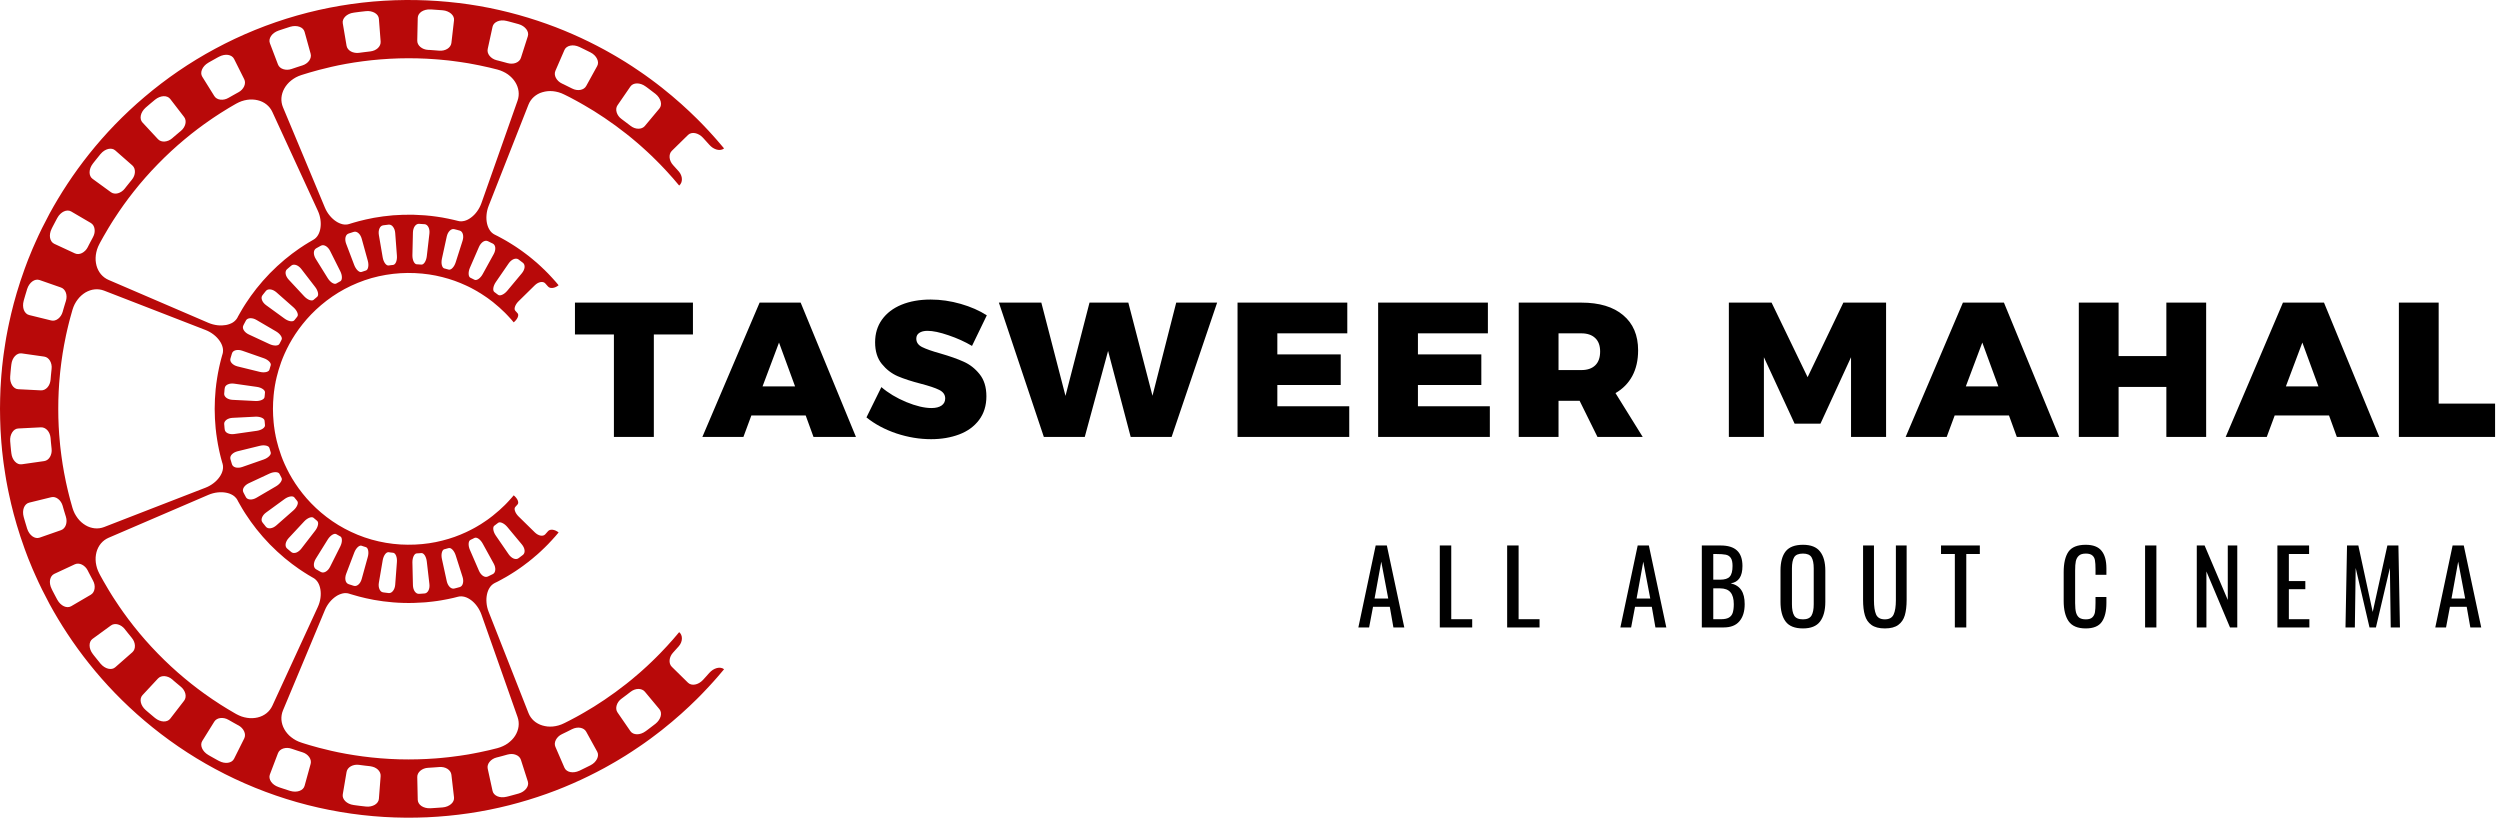
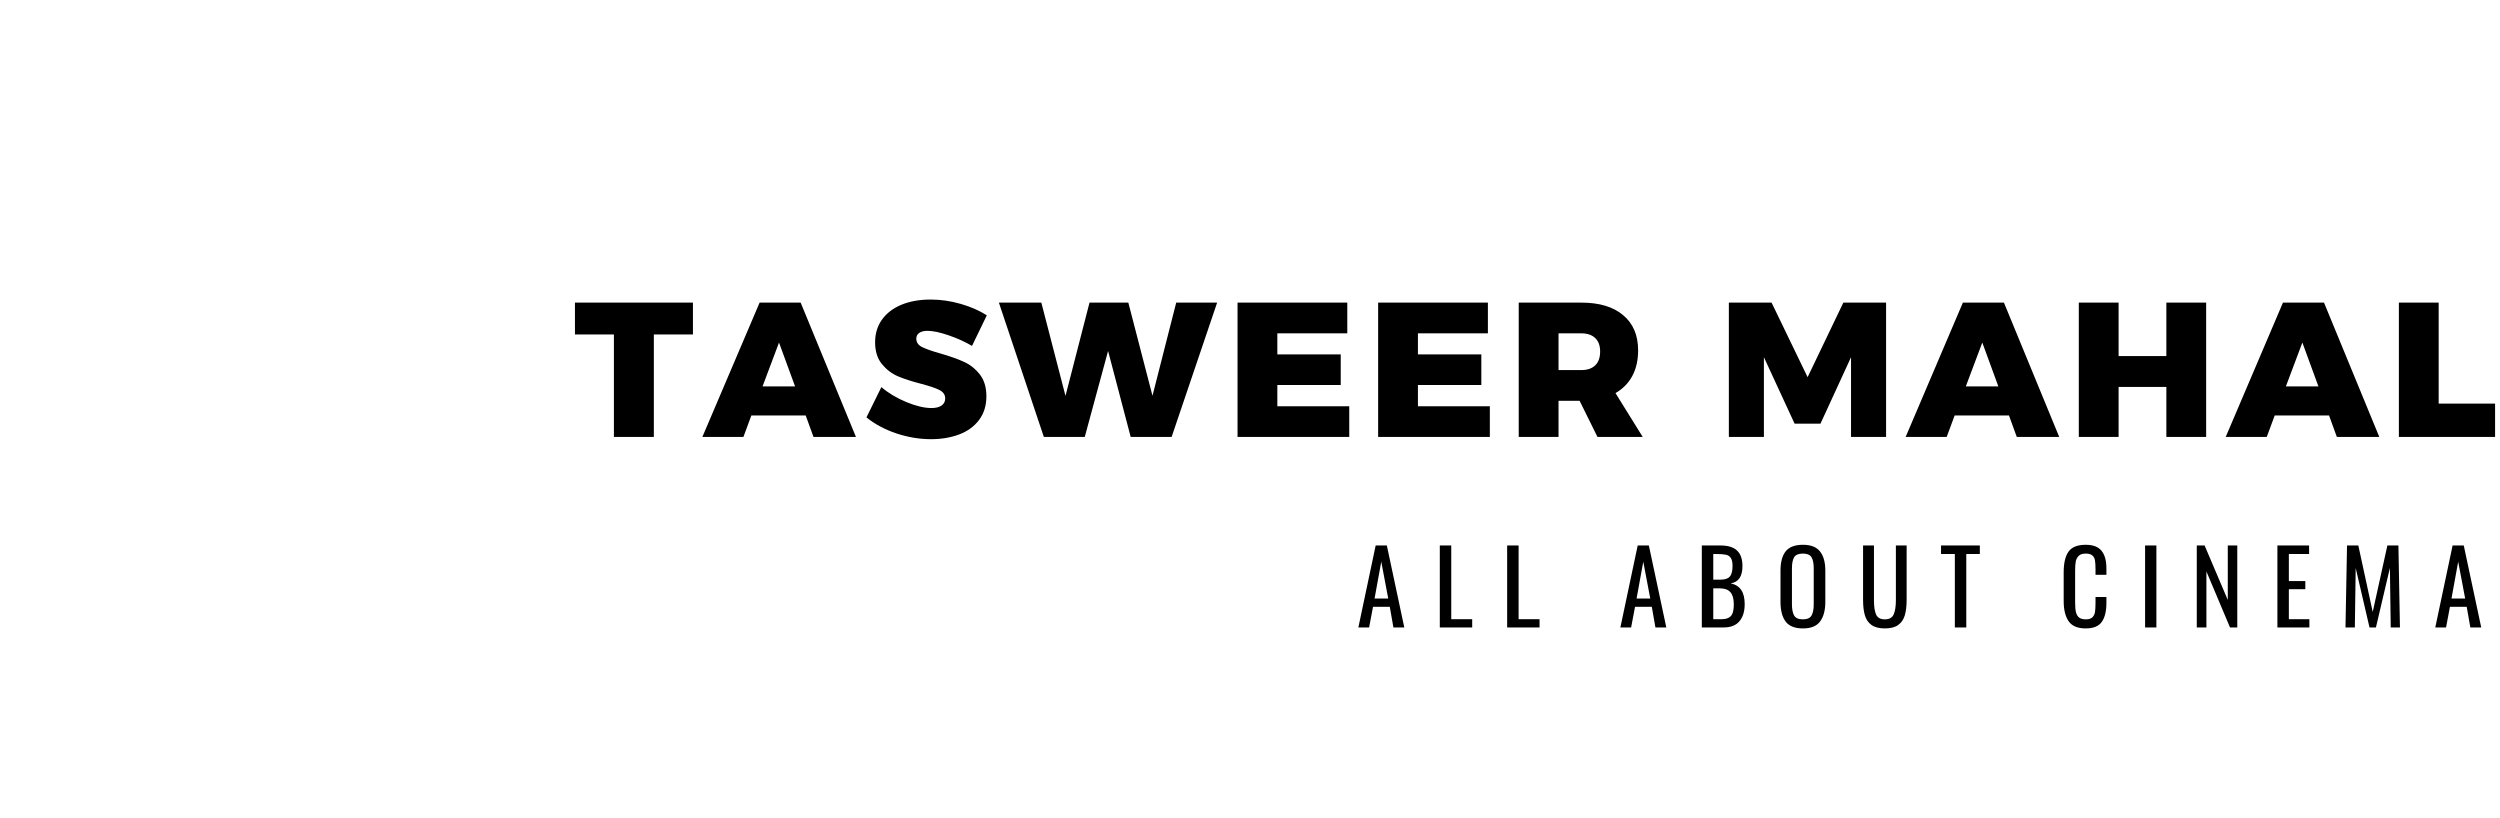
<svg xmlns="http://www.w3.org/2000/svg" width="100%" height="100%" viewBox="0 0 373 122" xml:space="preserve" style="fill-rule:evenodd;clip-rule:evenodd;stroke-linejoin:round;stroke-miterlimit:2;">
  <g transform="matrix(1,0,0,1,-60.474,-189.003)">
-     <path d="M132.302,280.688C131.969,279.766 131.396,279.016 130.766,278.547C130.609,278.432 130.448,278.328 130.286,278.245C130.12,278.161 129.958,278.094 129.792,278.052C129.625,278.016 129.458,277.979 129.297,277.979C129.13,277.974 128.969,277.995 128.807,278.036C128.807,278.036 128.557,278.099 128.125,278.208C127.906,278.26 127.635,278.313 127.333,278.38C127.182,278.417 127.016,278.438 126.844,278.474C126.76,278.49 126.672,278.505 126.578,278.521C126.536,278.531 126.49,278.542 126.443,278.547C126.396,278.557 126.349,278.563 126.302,278.573C126.109,278.599 125.911,278.63 125.708,278.667C125.505,278.698 125.292,278.719 125.073,278.75C124.964,278.76 124.849,278.781 124.74,278.786C124.625,278.802 124.51,278.813 124.396,278.823C124.281,278.833 124.161,278.849 124.047,278.859C123.927,278.87 123.807,278.875 123.688,278.885C122.724,278.958 121.688,278.99 120.656,278.958C119.62,278.932 118.594,278.844 117.641,278.719C116.688,278.594 115.802,278.432 115.052,278.255C114.307,278.083 113.688,277.922 113.26,277.786C113.042,277.724 112.875,277.677 112.76,277.641C112.646,277.604 112.583,277.583 112.583,277.583C112.427,277.526 112.266,277.505 112.099,277.5C111.938,277.49 111.771,277.505 111.599,277.542C111.516,277.563 111.432,277.583 111.349,277.615C111.266,277.641 111.182,277.672 111.099,277.708C110.927,277.781 110.76,277.875 110.599,277.984C110.432,278.094 110.271,278.219 110.12,278.359C109.964,278.5 109.813,278.656 109.672,278.828C109.385,279.177 109.135,279.578 108.948,280.031L105.823,287.516L102.693,294.995C102.505,295.453 102.432,295.927 102.464,296.401C102.484,296.641 102.526,296.875 102.599,297.109C102.672,297.344 102.766,297.573 102.891,297.792C103.01,298.01 103.161,298.224 103.333,298.427C103.417,298.526 103.505,298.625 103.604,298.719C103.703,298.813 103.802,298.901 103.911,298.984C104.125,299.156 104.365,299.313 104.615,299.453C104.87,299.594 105.146,299.703 105.432,299.797C105.432,299.797 105.542,299.833 105.75,299.901C105.953,299.974 106.26,300.057 106.651,300.177C107.432,300.411 108.552,300.714 109.911,301.026C111.266,301.339 112.865,301.63 114.589,301.859C116.313,302.089 118.161,302.24 120.01,302.292C121.854,302.344 123.703,302.292 125.438,302.161C125.651,302.146 125.865,302.13 126.078,302.109C126.292,302.089 126.5,302.068 126.708,302.047C126.917,302.026 127.125,302.005 127.328,301.984C127.531,301.969 127.729,301.938 127.927,301.911C128.323,301.859 128.708,301.818 129.078,301.76C129.448,301.703 129.807,301.646 130.151,301.594C130.234,301.578 130.323,301.563 130.406,301.552C130.49,301.536 130.573,301.521 130.656,301.505C130.818,301.474 130.979,301.448 131.135,301.417C131.448,301.354 131.745,301.307 132.016,301.245C132.573,301.125 133.052,301.026 133.448,300.932C134.24,300.734 134.688,300.625 134.688,300.625C134.979,300.547 135.26,300.443 135.521,300.323C135.781,300.203 136.031,300.063 136.255,299.901C136.474,299.734 136.682,299.557 136.865,299.37C137.047,299.177 137.208,298.979 137.339,298.766C137.88,297.901 138.021,296.911 137.693,295.984L135,288.339L132.302,280.688ZM138.193,302.365C138.083,302.016 137.797,301.755 137.438,301.62C137.255,301.547 137.057,301.505 136.844,301.5C136.635,301.495 136.417,301.526 136.193,301.583C136.193,301.583 135.792,301.698 135.385,301.807C135.188,301.859 134.984,301.917 134.833,301.953C134.682,301.99 134.578,302.016 134.578,302.016C134.13,302.125 133.76,302.37 133.516,302.672C133.276,302.969 133.161,303.333 133.24,303.688L133.964,307.01C134.042,307.37 134.313,307.651 134.693,307.813C135.068,307.974 135.557,308 136.052,307.88C136.052,307.88 136.167,307.854 136.333,307.813C136.505,307.771 136.729,307.708 136.953,307.646C137.401,307.526 137.849,307.401 137.849,307.401C138.099,307.333 138.318,307.224 138.516,307.099C138.708,306.969 138.87,306.818 138.995,306.656C139.245,306.328 139.339,305.953 139.229,305.604L138.193,302.365ZM127.823,304.594C127.781,304.229 127.552,303.922 127.229,303.714C126.901,303.505 126.474,303.406 126.016,303.443C126.016,303.443 125.599,303.474 125.188,303.505C124.979,303.521 124.771,303.531 124.615,303.542C124.458,303.552 124.359,303.557 124.359,303.557C123.896,303.578 123.49,303.745 123.193,303.995C122.901,304.245 122.719,304.573 122.729,304.943L122.802,308.344C122.813,308.703 123.021,309.036 123.359,309.266C123.698,309.49 124.167,309.62 124.677,309.594C124.677,309.594 124.792,309.589 124.964,309.578C125.135,309.568 125.37,309.552 125.599,309.536C126.063,309.5 126.521,309.469 126.521,309.469C127.031,309.427 127.479,309.229 127.786,308.958C128.094,308.688 128.255,308.339 128.214,307.974L127.823,304.594ZM117.266,304.797C117.292,304.432 117.13,304.089 116.849,303.823C116.708,303.693 116.536,303.578 116.344,303.495C116.245,303.453 116.146,303.417 116.036,303.391C115.932,303.359 115.823,303.339 115.708,303.323C115.708,303.323 115.292,303.276 114.88,303.229C114.672,303.208 114.469,303.177 114.313,303.156C114.156,303.135 114.057,303.12 114.057,303.12C113.828,303.089 113.604,303.094 113.396,303.13C113.188,303.172 112.995,303.234 112.828,303.328C112.49,303.516 112.245,303.813 112.182,304.172L111.615,307.521C111.552,307.88 111.698,308.245 111.99,308.536C112.135,308.677 112.313,308.807 112.526,308.906C112.734,309.005 112.969,309.073 113.224,309.109C113.224,309.109 113.339,309.125 113.51,309.151C113.682,309.172 113.911,309.208 114.141,309.234C114.604,309.286 115.063,309.339 115.063,309.339C115.193,309.354 115.313,309.359 115.438,309.354C115.557,309.344 115.677,309.328 115.792,309.307C116.016,309.26 116.224,309.182 116.401,309.078C116.75,308.865 116.979,308.552 117.005,308.188L117.266,304.797ZM106.823,302.974C106.922,302.625 106.823,302.255 106.599,301.943C106.37,301.625 106.016,301.365 105.573,301.234C105.573,301.234 105.474,301.203 105.323,301.156C105.177,301.104 104.974,301.042 104.776,300.979C104.578,300.911 104.38,300.849 104.234,300.797C104.083,300.745 103.984,300.714 103.984,300.714C103.552,300.557 103.109,300.563 102.74,300.677C102.375,300.797 102.078,301.036 101.948,301.38L100.74,304.557C100.609,304.901 100.682,305.281 100.911,305.625C101.141,305.969 101.531,306.26 102.016,306.427C102.016,306.427 102.125,306.469 102.292,306.526C102.453,306.583 102.677,306.651 102.896,306.724C103.12,306.797 103.339,306.87 103.505,306.922C103.672,306.974 103.781,307.01 103.781,307.01C104.271,307.156 104.76,307.146 105.146,307.01C105.536,306.875 105.823,306.604 105.917,306.255L106.823,302.974ZM107.891,279.568C108.099,279.12 108.224,278.661 108.286,278.224C108.349,277.781 108.344,277.359 108.281,276.964C108.219,276.573 108.099,276.229 107.927,275.927C107.839,275.781 107.734,275.646 107.62,275.531C107.505,275.411 107.375,275.313 107.229,275.229C107.229,275.229 107.172,275.198 107.068,275.141C106.964,275.078 106.813,274.99 106.62,274.875C106.568,274.849 106.521,274.818 106.464,274.786C106.411,274.755 106.359,274.719 106.302,274.682C106.188,274.609 106.063,274.531 105.927,274.448C105.797,274.365 105.656,274.271 105.51,274.177C105.438,274.13 105.365,274.078 105.286,274.026C105.208,273.974 105.13,273.922 105.052,273.87C104.417,273.432 103.693,272.891 102.953,272.276C102.214,271.656 101.453,270.958 100.734,270.224C100.016,269.484 99.339,268.708 98.74,267.953C98.141,267.198 97.62,266.458 97.203,265.813C97.146,265.734 97.094,265.656 97.047,265.578C96.995,265.5 96.948,265.422 96.901,265.349C96.813,265.198 96.719,265.057 96.641,264.927C96.484,264.651 96.339,264.422 96.234,264.224C96.125,264.026 96.036,263.875 95.979,263.771C95.922,263.661 95.896,263.604 95.896,263.604C95.818,263.458 95.719,263.323 95.599,263.208C95.49,263.089 95.359,262.979 95.214,262.891C95.141,262.844 95.063,262.802 94.984,262.766C94.901,262.729 94.823,262.693 94.734,262.656C94.563,262.594 94.38,262.542 94.188,262.51C93.792,262.438 93.375,262.422 92.932,262.474C92.49,262.521 92.026,262.641 91.573,262.833L76.672,269.24C76.224,269.432 75.839,269.724 75.531,270.089C75.229,270.453 75,270.896 74.87,271.38C74.807,271.625 74.766,271.88 74.745,272.141C74.74,272.276 74.734,272.406 74.74,272.542C74.745,272.677 74.755,272.813 74.771,272.948C74.807,273.224 74.87,273.5 74.953,273.776C75.042,274.052 75.156,274.323 75.297,274.589C75.297,274.589 75.354,274.693 75.453,274.885C75.557,275.073 75.714,275.354 75.911,275.708C76.109,276.063 76.365,276.484 76.651,276.974C76.792,277.214 76.953,277.469 77.12,277.74C77.208,277.87 77.292,278.01 77.38,278.151C77.469,278.292 77.563,278.432 77.661,278.578C78.417,279.745 79.354,281.073 80.432,282.432C81.51,283.797 82.729,285.193 84.026,286.516C85.318,287.844 86.682,289.099 88.016,290.208C89.349,291.323 90.651,292.292 91.797,293.078C91.938,293.177 92.078,293.276 92.219,293.37C92.354,293.458 92.49,293.547 92.625,293.635C92.891,293.807 93.135,293.979 93.375,294.13C93.615,294.281 93.839,294.417 94.047,294.547C94.151,294.615 94.25,294.672 94.349,294.734C94.443,294.792 94.536,294.844 94.62,294.896C94.974,295.104 95.245,295.266 95.432,295.375C95.625,295.484 95.724,295.542 95.724,295.542C95.99,295.688 96.255,295.807 96.526,295.906C96.802,296 97.078,296.063 97.349,296.104C97.891,296.193 98.432,296.161 98.922,296.047C99.411,295.932 99.859,295.714 100.229,295.422C100.604,295.125 100.901,294.745 101.109,294.302L107.891,279.568ZM96.917,299.172C97.078,298.844 97.057,298.464 96.896,298.115C96.734,297.76 96.438,297.438 96.031,297.219C96.031,297.219 96.005,297.208 95.964,297.188C95.927,297.167 95.87,297.135 95.802,297.099C95.661,297.021 95.479,296.917 95.297,296.818C95.12,296.714 94.938,296.615 94.802,296.536C94.667,296.458 94.573,296.406 94.573,296.406C94.177,296.172 93.745,296.089 93.359,296.135C92.979,296.177 92.641,296.359 92.448,296.667L90.651,299.557C90.458,299.865 90.453,300.255 90.615,300.635C90.771,301.01 91.099,301.375 91.536,301.635C91.536,301.635 91.641,301.693 91.786,301.781C91.943,301.865 92.141,301.979 92.344,302.094C92.547,302.208 92.75,302.318 92.901,302.406C92.979,302.448 93.042,302.479 93.089,302.505C93.13,302.526 93.156,302.542 93.156,302.542C93.609,302.781 94.089,302.87 94.495,302.807C94.901,302.745 95.234,302.542 95.396,302.214L96.917,299.172ZM87.948,293.542C88.167,293.255 88.219,292.875 88.13,292.5C88.036,292.125 87.807,291.75 87.448,291.458C87.448,291.458 87.37,291.396 87.25,291.292C87.13,291.193 86.974,291.057 86.813,290.927C86.656,290.792 86.495,290.656 86.375,290.557C86.26,290.453 86.182,290.38 86.182,290.38C85.839,290.078 85.427,289.917 85.042,289.885C84.656,289.854 84.297,289.969 84.047,290.234L81.729,292.724C81.479,292.995 81.401,293.375 81.484,293.776C81.568,294.182 81.818,294.594 82.198,294.932C82.198,294.932 82.286,295.01 82.417,295.125C82.552,295.24 82.724,295.385 82.901,295.536C83.078,295.688 83.255,295.839 83.391,295.948C83.521,296.063 83.609,296.13 83.609,296.13C84.01,296.453 84.464,296.63 84.87,296.646C85.281,296.661 85.646,296.526 85.87,296.234L87.948,293.542ZM80.229,286.313C80.5,286.068 80.62,285.708 80.604,285.323C80.589,284.938 80.432,284.526 80.135,284.172C80.135,284.172 80.12,284.151 80.094,284.12C80.063,284.083 80.021,284.031 79.974,283.969C79.875,283.849 79.745,283.688 79.615,283.526C79.484,283.365 79.354,283.203 79.255,283.078C79.161,282.958 79.099,282.875 79.099,282.875C78.818,282.51 78.443,282.271 78.073,282.167C77.703,282.063 77.323,282.104 77.026,282.323L74.281,284.323C73.984,284.536 73.833,284.896 73.839,285.307C73.844,285.719 74.01,286.177 74.323,286.583C74.323,286.583 74.391,286.672 74.5,286.813C74.604,286.948 74.75,287.13 74.896,287.307C75.042,287.49 75.188,287.667 75.297,287.802C75.349,287.87 75.396,287.927 75.427,287.969C75.458,288.005 75.479,288.026 75.479,288.026C75.807,288.417 76.219,288.677 76.615,288.771C77.016,288.87 77.401,288.802 77.672,288.557L80.229,286.313ZM74.026,277.734C74.344,277.547 74.531,277.219 74.583,276.833C74.646,276.453 74.568,276.016 74.344,275.615C74.344,275.615 74.297,275.521 74.224,275.385C74.151,275.245 74.052,275.063 73.953,274.875C73.859,274.693 73.76,274.51 73.688,274.37C73.62,274.229 73.573,274.135 73.573,274.135C73.37,273.724 73.047,273.417 72.703,273.245C72.359,273.073 71.979,273.042 71.646,273.193L68.563,274.63C68.234,274.786 68.021,275.109 67.943,275.516C67.87,275.922 67.948,276.401 68.177,276.859C68.177,276.859 68.229,276.964 68.302,277.12C68.385,277.276 68.49,277.479 68.599,277.688C68.708,277.891 68.818,278.094 68.896,278.25C68.979,278.401 69.036,278.505 69.036,278.505C69.281,278.953 69.641,279.286 70.01,279.458C70.385,279.63 70.776,279.635 71.089,279.453L74.026,277.734ZM91.141,261.766C91.599,261.589 92.005,261.349 92.359,261.073C92.536,260.938 92.693,260.792 92.839,260.641C92.911,260.563 92.979,260.484 93.047,260.406C93.109,260.328 93.172,260.25 93.229,260.167C93.344,260.005 93.438,259.844 93.516,259.677C93.557,259.594 93.589,259.51 93.62,259.427C93.651,259.344 93.672,259.26 93.693,259.177C93.734,259.01 93.755,258.844 93.75,258.677C93.75,258.516 93.729,258.349 93.682,258.193C93.682,258.193 93.661,258.125 93.625,258.01C93.594,257.901 93.552,257.734 93.495,257.536C93.469,257.443 93.443,257.333 93.411,257.219C93.385,257.104 93.354,256.99 93.323,256.865C93.297,256.74 93.26,256.615 93.234,256.484C93.203,256.349 93.177,256.219 93.146,256.083C93.031,255.557 92.938,255.021 92.875,254.615C92.839,254.417 92.818,254.245 92.802,254.13C92.786,254.01 92.776,253.943 92.776,253.943C92.776,253.943 92.771,253.911 92.76,253.854C92.755,253.797 92.74,253.714 92.729,253.609C92.719,253.5 92.703,253.37 92.688,253.219C92.677,253.146 92.667,253.068 92.656,252.984C92.651,252.901 92.641,252.813 92.635,252.719C92.563,251.984 92.505,250.995 92.505,250C92.505,249.01 92.563,248.021 92.635,247.286C92.641,247.193 92.651,247.104 92.656,247.021C92.667,246.938 92.677,246.859 92.688,246.781C92.703,246.635 92.719,246.505 92.729,246.396C92.74,246.292 92.755,246.208 92.76,246.146C92.771,246.094 92.776,246.063 92.776,246.063C92.776,246.063 92.786,245.995 92.802,245.875C92.818,245.76 92.839,245.589 92.875,245.385C92.938,244.984 93.031,244.448 93.146,243.917C93.177,243.786 93.203,243.651 93.234,243.521C93.26,243.391 93.297,243.266 93.323,243.141C93.354,243.016 93.385,242.896 93.411,242.786C93.443,242.672 93.469,242.563 93.495,242.464C93.552,242.271 93.594,242.104 93.625,241.99C93.661,241.875 93.682,241.813 93.682,241.813C93.729,241.651 93.75,241.49 93.75,241.323C93.755,241.161 93.734,240.995 93.693,240.828C93.672,240.745 93.651,240.661 93.62,240.578C93.589,240.495 93.557,240.411 93.516,240.328C93.438,240.161 93.344,240 93.229,239.839C93.172,239.755 93.109,239.677 93.047,239.599C92.979,239.516 92.911,239.443 92.839,239.365C92.693,239.214 92.536,239.068 92.359,238.932C92.005,238.656 91.599,238.417 91.141,238.24L83.578,235.302L76.016,232.37C75.557,232.193 75.083,232.13 74.609,232.177C74.37,232.198 74.135,232.25 73.906,232.328C73.786,232.365 73.672,232.411 73.563,232.464C73.448,232.516 73.339,232.573 73.229,232.635C73.016,232.766 72.807,232.917 72.609,233.094C72.51,233.182 72.411,233.276 72.323,233.375C72.229,233.474 72.146,233.578 72.063,233.688C71.896,233.906 71.745,234.146 71.609,234.406C71.479,234.661 71.375,234.938 71.286,235.229C71.286,235.229 71.141,235.698 70.953,236.417C70.906,236.594 70.854,236.786 70.802,236.99C70.75,237.198 70.698,237.411 70.641,237.641C70.589,237.865 70.526,238.094 70.479,238.328C70.427,238.568 70.375,238.807 70.318,239.047C70.115,240.01 69.938,240.984 69.823,241.708C69.76,242.073 69.724,242.38 69.693,242.594C69.661,242.807 69.646,242.927 69.646,242.927C69.646,242.927 69.635,242.979 69.625,243.083C69.609,243.188 69.589,243.339 69.568,243.531C69.542,243.724 69.516,243.958 69.484,244.229C69.469,244.365 69.453,244.505 69.438,244.656C69.422,244.807 69.411,244.969 69.396,245.135C69.38,245.297 69.365,245.474 69.349,245.651C69.333,245.828 69.313,246.016 69.302,246.203C69.281,246.583 69.255,246.984 69.229,247.401C69.214,247.818 69.198,248.245 69.182,248.682C69.177,249.115 69.172,249.557 69.167,250C69.172,250.443 69.177,250.885 69.182,251.323C69.198,251.76 69.214,252.188 69.229,252.604C69.255,253.016 69.281,253.422 69.302,253.797C69.313,253.99 69.333,254.172 69.349,254.354C69.365,254.531 69.38,254.703 69.396,254.87C69.411,255.036 69.422,255.193 69.438,255.344C69.453,255.495 69.469,255.641 69.484,255.776C69.516,256.042 69.542,256.276 69.568,256.474C69.589,256.667 69.609,256.818 69.625,256.922C69.635,257.021 69.646,257.078 69.646,257.078C69.646,257.078 69.661,257.198 69.693,257.411C69.724,257.625 69.76,257.927 69.823,258.292C69.938,259.021 70.115,259.99 70.318,260.953C70.375,261.198 70.427,261.438 70.479,261.672C70.526,261.911 70.589,262.141 70.641,262.365C70.698,262.589 70.75,262.807 70.802,263.01C70.854,263.219 70.906,263.411 70.953,263.589C71.141,264.302 71.286,264.776 71.286,264.776C71.375,265.063 71.479,265.344 71.609,265.599C71.745,265.854 71.896,266.094 72.063,266.318C72.146,266.427 72.229,266.531 72.323,266.63C72.411,266.729 72.51,266.823 72.609,266.911C72.807,267.083 73.016,267.24 73.229,267.365C73.339,267.432 73.448,267.49 73.563,267.542C73.672,267.594 73.786,267.635 73.906,267.677C74.135,267.75 74.37,267.802 74.609,267.828C75.083,267.875 75.557,267.813 76.016,267.635L83.578,264.698L91.141,261.766ZM69.578,268.104C69.922,267.984 70.172,267.698 70.302,267.333C70.432,266.964 70.443,266.526 70.302,266.083C70.302,266.083 70.292,266.057 70.281,266.016C70.266,265.974 70.245,265.911 70.224,265.833C70.177,265.688 70.12,265.484 70.057,265.286C70,265.089 69.943,264.885 69.896,264.734C69.854,264.583 69.828,264.484 69.828,264.484C69.703,264.042 69.453,263.677 69.146,263.443C68.839,263.203 68.474,263.099 68.12,263.188L64.818,264C64.464,264.089 64.188,264.365 64.036,264.75C63.891,265.13 63.87,265.62 64.005,266.115C64.005,266.115 64.031,266.229 64.083,266.396C64.13,266.563 64.198,266.786 64.26,267.005C64.328,267.229 64.396,267.453 64.448,267.62C64.469,267.703 64.49,267.771 64.505,267.823C64.521,267.87 64.531,267.896 64.531,267.896C64.688,268.385 64.974,268.781 65.307,269.021C65.641,269.26 66.021,269.344 66.37,269.224L69.578,268.104ZM67.073,257.797C67.438,257.745 67.734,257.51 67.932,257.177C68.125,256.844 68.229,256.411 68.172,255.958L68.135,255.599C68.135,255.599 68.125,255.521 68.115,255.406C68.104,255.292 68.089,255.135 68.073,254.979C68.047,254.667 68.021,254.354 68.021,254.354C68,254.125 67.948,253.911 67.87,253.719C67.792,253.521 67.682,253.349 67.552,253.203C67.297,252.917 66.953,252.745 66.589,252.76L63.193,252.932C62.828,252.948 62.51,253.167 62.292,253.516C62.182,253.688 62.099,253.891 62.042,254.115C61.99,254.344 61.969,254.589 61.995,254.839C61.995,254.839 62.021,255.188 62.052,255.531C62.068,255.708 62.083,255.88 62.099,256.01C62.109,256.141 62.12,256.224 62.12,256.224L62.167,256.62C62.224,257.13 62.422,257.573 62.708,257.87C62.99,258.172 63.344,258.328 63.708,258.276L67.073,257.797ZM61.995,245.161C61.969,245.417 61.99,245.661 62.042,245.885C62.099,246.115 62.182,246.318 62.292,246.49C62.51,246.839 62.828,247.057 63.193,247.073L66.589,247.245C66.953,247.26 67.297,247.089 67.552,246.802C67.682,246.656 67.792,246.484 67.87,246.286C67.948,246.094 68,245.88 68.021,245.651C68.021,245.651 68.047,245.339 68.073,245.026C68.089,244.87 68.104,244.714 68.115,244.599C68.125,244.479 68.135,244.401 68.135,244.401L68.172,244.047C68.229,243.594 68.125,243.161 67.932,242.828C67.734,242.495 67.438,242.26 67.073,242.208L63.708,241.729C63.344,241.677 62.99,241.833 62.708,242.13C62.422,242.432 62.224,242.875 62.167,243.38L62.12,243.776C62.12,243.776 62.109,243.865 62.099,243.995C62.083,244.125 62.068,244.297 62.052,244.469C62.021,244.818 61.995,245.161 61.995,245.161ZM68.12,236.818C68.474,236.906 68.839,236.802 69.146,236.563C69.453,236.328 69.703,235.964 69.828,235.521C69.828,235.521 69.854,235.417 69.896,235.271C69.943,235.12 70,234.917 70.057,234.719C70.12,234.521 70.177,234.318 70.224,234.167C70.245,234.094 70.266,234.031 70.281,233.99C70.292,233.943 70.302,233.922 70.302,233.922C70.443,233.479 70.432,233.036 70.302,232.672C70.172,232.307 69.922,232.021 69.578,231.901L66.37,230.781C66.021,230.661 65.641,230.745 65.307,230.984C64.974,231.224 64.688,231.62 64.531,232.109C64.531,232.109 64.521,232.135 64.505,232.182C64.49,232.229 64.469,232.302 64.448,232.385C64.396,232.552 64.328,232.776 64.26,233C64.198,233.219 64.13,233.443 64.083,233.609C64.031,233.776 64.005,233.891 64.005,233.891C63.87,234.385 63.891,234.875 64.036,235.255C64.188,235.641 64.464,235.917 64.818,236.005L68.12,236.818ZM91.573,237.172C92.026,237.365 92.49,237.479 92.932,237.531C93.375,237.583 93.792,237.563 94.188,237.495C94.38,237.458 94.563,237.411 94.734,237.344C94.823,237.313 94.901,237.276 94.984,237.24C95.063,237.198 95.141,237.156 95.214,237.115C95.359,237.021 95.49,236.917 95.599,236.797C95.719,236.677 95.818,236.547 95.896,236.401C95.896,236.401 95.922,236.344 95.979,236.234C96.036,236.13 96.125,235.974 96.234,235.781C96.339,235.583 96.484,235.349 96.641,235.078C96.719,234.943 96.813,234.807 96.901,234.656C96.948,234.583 96.995,234.505 97.047,234.427C97.094,234.349 97.146,234.271 97.203,234.188C97.62,233.547 98.141,232.807 98.74,232.052C99.339,231.297 100.016,230.521 100.734,229.781C101.453,229.047 102.214,228.349 102.953,227.729C103.693,227.109 104.417,226.573 105.052,226.135C105.13,226.083 105.208,226.026 105.286,225.974C105.365,225.922 105.438,225.875 105.51,225.828C105.656,225.734 105.797,225.635 105.927,225.552C106.063,225.474 106.188,225.396 106.302,225.323C106.359,225.286 106.411,225.25 106.464,225.219C106.521,225.188 106.568,225.156 106.62,225.13C106.813,225.016 106.964,224.922 107.068,224.865C107.172,224.807 107.229,224.771 107.229,224.771C107.375,224.693 107.505,224.589 107.62,224.474C107.734,224.354 107.839,224.224 107.927,224.073C108.099,223.776 108.219,223.432 108.281,223.036C108.344,222.646 108.349,222.224 108.286,221.781C108.224,221.339 108.099,220.885 107.891,220.438L101.109,205.703C100.901,205.255 100.604,204.88 100.229,204.583C99.859,204.286 99.411,204.073 98.922,203.958C98.432,203.839 97.891,203.813 97.349,203.896C97.078,203.938 96.802,204.005 96.526,204.099C96.255,204.193 95.99,204.318 95.724,204.464C95.724,204.464 95.625,204.521 95.432,204.63C95.245,204.74 94.974,204.901 94.62,205.104C94.536,205.161 94.443,205.214 94.349,205.271C94.25,205.328 94.151,205.391 94.047,205.458C93.839,205.583 93.615,205.724 93.375,205.875C93.135,206.026 92.891,206.193 92.625,206.365C92.49,206.453 92.354,206.542 92.219,206.635C92.078,206.729 91.938,206.828 91.797,206.927C90.651,207.714 89.349,208.682 88.016,209.797C86.682,210.906 85.318,212.161 84.026,213.49C82.729,214.813 81.51,216.208 80.432,217.573C79.354,218.932 78.417,220.26 77.661,221.427C77.563,221.573 77.469,221.714 77.38,221.854C77.292,221.995 77.208,222.13 77.12,222.266C76.953,222.536 76.792,222.786 76.651,223.031C76.365,223.521 76.109,223.943 75.911,224.297C75.714,224.651 75.557,224.927 75.453,225.12C75.354,225.313 75.297,225.417 75.297,225.417C75.156,225.682 75.042,225.953 74.953,226.229C74.87,226.505 74.807,226.781 74.771,227.057C74.755,227.193 74.745,227.328 74.74,227.464C74.734,227.594 74.74,227.729 74.745,227.859C74.766,228.125 74.807,228.38 74.87,228.625C75,229.109 75.229,229.552 75.531,229.917C75.839,230.281 76.224,230.573 76.672,230.766L91.573,237.172ZM71.646,226.807C71.979,226.964 72.359,226.932 72.703,226.76C73.047,226.583 73.37,226.281 73.573,225.87C73.573,225.87 73.62,225.776 73.688,225.635C73.76,225.495 73.859,225.313 73.953,225.125C74.052,224.943 74.151,224.76 74.224,224.62C74.297,224.479 74.344,224.391 74.344,224.391C74.568,223.99 74.646,223.552 74.583,223.167C74.531,222.786 74.344,222.458 74.026,222.271L71.089,220.552C70.776,220.37 70.385,220.375 70.01,220.547C69.641,220.719 69.281,221.052 69.036,221.5C69.036,221.5 68.979,221.599 68.896,221.755C68.818,221.906 68.708,222.115 68.599,222.318C68.49,222.526 68.385,222.729 68.302,222.885C68.229,223.042 68.177,223.141 68.177,223.141C67.948,223.604 67.87,224.083 67.943,224.49C68.021,224.896 68.234,225.219 68.563,225.375L71.646,226.807ZM77.026,217.682C77.323,217.901 77.703,217.938 78.073,217.839C78.443,217.734 78.818,217.495 79.099,217.13C79.099,217.13 79.161,217.047 79.255,216.927C79.354,216.802 79.484,216.641 79.615,216.479C79.745,216.318 79.875,216.156 79.974,216.031C80.021,215.974 80.063,215.922 80.094,215.885C80.12,215.849 80.135,215.833 80.135,215.833C80.432,215.479 80.589,215.068 80.604,214.682C80.62,214.297 80.5,213.938 80.229,213.693L77.672,211.448C77.401,211.203 77.016,211.135 76.615,211.229C76.219,211.328 75.807,211.583 75.479,211.979C75.479,211.979 75.458,212 75.427,212.036C75.396,212.078 75.349,212.135 75.297,212.203C75.188,212.333 75.042,212.516 74.896,212.698C74.75,212.875 74.604,213.057 74.5,213.193C74.391,213.328 74.323,213.422 74.323,213.422C74.01,213.828 73.844,214.286 73.839,214.698C73.833,215.109 73.984,215.469 74.281,215.682L77.026,217.682ZM84.047,209.771C84.297,210.036 84.656,210.146 85.042,210.12C85.427,210.089 85.839,209.927 86.182,209.62C86.182,209.62 86.26,209.552 86.375,209.448C86.495,209.349 86.656,209.214 86.813,209.078C86.974,208.943 87.13,208.813 87.25,208.708C87.37,208.609 87.448,208.547 87.448,208.547C87.807,208.255 88.036,207.88 88.13,207.5C88.219,207.13 88.167,206.75 87.948,206.464L85.87,203.766C85.646,203.479 85.281,203.339 84.87,203.354C84.464,203.375 84.01,203.552 83.609,203.875C83.609,203.875 83.521,203.943 83.391,204.057C83.255,204.167 83.078,204.318 82.901,204.464C82.724,204.615 82.552,204.766 82.417,204.88C82.286,204.995 82.198,205.068 82.198,205.068C81.818,205.411 81.568,205.823 81.484,206.229C81.401,206.63 81.479,207.01 81.729,207.276L84.047,209.771ZM92.448,203.333C92.641,203.646 92.979,203.828 93.359,203.87C93.745,203.917 94.177,203.833 94.573,203.599C94.573,203.599 94.667,203.547 94.802,203.469C94.938,203.391 95.12,203.286 95.297,203.188C95.479,203.083 95.661,202.984 95.802,202.906C95.87,202.87 95.927,202.839 95.964,202.818C96.005,202.797 96.031,202.781 96.031,202.781C96.438,202.568 96.734,202.245 96.896,201.891C97.057,201.542 97.078,201.161 96.917,200.833L95.396,197.792C95.234,197.464 94.901,197.26 94.495,197.193C94.089,197.135 93.609,197.224 93.156,197.464C93.156,197.464 93.13,197.474 93.089,197.5C93.042,197.521 92.979,197.557 92.901,197.599C92.75,197.682 92.547,197.797 92.344,197.911C92.141,198.026 91.943,198.135 91.786,198.224C91.641,198.313 91.536,198.37 91.536,198.37C91.099,198.63 90.771,198.99 90.615,199.37C90.453,199.75 90.458,200.141 90.651,200.448L92.448,203.333ZM108.948,219.974C109.135,220.427 109.385,220.828 109.672,221.172C109.813,221.344 109.964,221.505 110.12,221.646C110.271,221.786 110.432,221.911 110.599,222.021C110.76,222.13 110.927,222.224 111.099,222.297C111.182,222.333 111.266,222.365 111.349,222.391C111.432,222.417 111.516,222.443 111.599,222.464C111.771,222.5 111.938,222.516 112.099,222.505C112.266,222.5 112.427,222.474 112.583,222.422C112.583,222.422 112.646,222.401 112.76,222.365C112.875,222.323 113.042,222.281 113.26,222.214C113.688,222.083 114.307,221.922 115.052,221.75C115.802,221.573 116.688,221.411 117.641,221.286C118.594,221.156 119.62,221.073 120.656,221.047C121.688,221.016 122.724,221.047 123.688,221.12C123.807,221.13 123.927,221.135 124.047,221.146C124.161,221.156 124.281,221.172 124.396,221.182C124.51,221.193 124.625,221.203 124.74,221.214C124.849,221.224 124.964,221.245 125.073,221.255C125.292,221.286 125.505,221.307 125.708,221.339C125.911,221.375 126.109,221.406 126.302,221.432C126.349,221.443 126.396,221.448 126.443,221.453C126.49,221.464 126.536,221.474 126.578,221.479C126.672,221.5 126.76,221.516 126.844,221.531C127.016,221.563 127.182,221.589 127.333,221.625C127.635,221.693 127.906,221.745 128.125,221.797C128.557,221.906 128.807,221.964 128.807,221.964C128.969,222.01 129.13,222.031 129.297,222.026C129.458,222.021 129.625,221.99 129.792,221.953C129.958,221.906 130.12,221.844 130.286,221.76C130.448,221.677 130.609,221.568 130.766,221.453C131.396,220.99 131.969,220.24 132.302,219.313L135,211.667L137.693,204.021C138.021,203.089 137.88,202.099 137.339,201.24C137.208,201.026 137.047,200.828 136.865,200.635C136.682,200.443 136.474,200.266 136.255,200.104C136.031,199.943 135.781,199.802 135.521,199.682C135.26,199.557 134.979,199.458 134.688,199.38C134.688,199.38 134.24,199.266 133.448,199.073C133.052,198.979 132.573,198.88 132.016,198.76C131.745,198.698 131.448,198.646 131.135,198.589C130.979,198.557 130.818,198.531 130.656,198.5C130.573,198.484 130.49,198.469 130.406,198.453C130.323,198.443 130.234,198.427 130.151,198.411C129.807,198.359 129.448,198.302 129.078,198.245C128.708,198.188 128.323,198.141 127.927,198.089C127.729,198.068 127.531,198.036 127.328,198.016C127.125,198 126.917,197.974 126.708,197.958C126.5,197.932 126.292,197.917 126.078,197.896C125.865,197.875 125.651,197.859 125.438,197.844C123.703,197.714 121.854,197.661 120.01,197.714C118.161,197.766 116.313,197.917 114.589,198.146C112.865,198.37 111.266,198.667 109.911,198.979C108.552,199.292 107.432,199.594 106.651,199.828C106.26,199.948 105.953,200.031 105.75,200.104C105.542,200.172 105.432,200.203 105.432,200.203C105.146,200.297 104.87,200.411 104.615,200.547C104.365,200.688 104.125,200.844 103.911,201.016C103.802,201.104 103.703,201.193 103.604,201.286C103.505,201.38 103.417,201.479 103.333,201.578C103.161,201.781 103.01,201.995 102.891,202.214C102.766,202.432 102.672,202.661 102.599,202.896C102.526,203.13 102.484,203.365 102.464,203.604C102.432,204.078 102.505,204.552 102.693,205.005L105.823,212.49L108.948,219.974ZM101.948,198.625C102.078,198.964 102.375,199.208 102.74,199.323C103.109,199.443 103.552,199.448 103.984,199.292C103.984,199.292 104.083,199.255 104.234,199.208C104.38,199.156 104.578,199.094 104.776,199.026C104.974,198.964 105.177,198.896 105.323,198.849C105.474,198.802 105.573,198.771 105.573,198.771C106.016,198.635 106.37,198.375 106.599,198.063C106.823,197.745 106.922,197.38 106.823,197.026L105.917,193.75C105.823,193.396 105.536,193.13 105.146,192.995C104.76,192.859 104.271,192.849 103.781,192.995C103.781,192.995 103.672,193.031 103.505,193.083C103.339,193.135 103.12,193.208 102.896,193.281C102.677,193.349 102.453,193.422 102.292,193.479C102.125,193.536 102.016,193.573 102.016,193.573C101.531,193.745 101.141,194.036 100.911,194.38C100.682,194.724 100.609,195.104 100.74,195.448L101.948,198.625ZM112.182,195.833C112.245,196.193 112.49,196.49 112.828,196.677C112.995,196.771 113.188,196.833 113.396,196.87C113.604,196.911 113.828,196.917 114.057,196.885C114.057,196.885 114.156,196.87 114.313,196.849C114.469,196.828 114.672,196.797 114.88,196.776C115.292,196.729 115.708,196.677 115.708,196.677C115.823,196.667 115.932,196.646 116.036,196.615C116.146,196.589 116.245,196.552 116.344,196.51C116.536,196.427 116.708,196.313 116.849,196.182C117.13,195.917 117.292,195.568 117.266,195.208L117.005,191.813C116.979,191.448 116.75,191.135 116.401,190.927C116.224,190.823 116.016,190.745 115.792,190.698C115.677,190.677 115.557,190.661 115.438,190.651C115.313,190.646 115.193,190.651 115.063,190.667C115.063,190.667 114.604,190.719 114.141,190.771C113.911,190.797 113.682,190.833 113.51,190.854C113.339,190.875 113.224,190.896 113.224,190.896C112.969,190.927 112.734,191 112.526,191.099C112.313,191.198 112.135,191.328 111.99,191.469C111.698,191.76 111.552,192.12 111.615,192.479L112.182,195.833ZM122.729,195.063C122.719,195.432 122.901,195.76 123.193,196.01C123.49,196.26 123.896,196.427 124.359,196.448C124.359,196.448 124.458,196.448 124.615,196.458C124.771,196.474 124.979,196.484 125.188,196.5C125.599,196.531 126.016,196.563 126.016,196.563C126.474,196.599 126.901,196.495 127.229,196.286C127.552,196.083 127.781,195.771 127.823,195.411L128.214,192.031C128.255,191.667 128.094,191.318 127.786,191.047C127.479,190.776 127.031,190.578 126.521,190.536C126.521,190.536 126.063,190.5 125.599,190.469C125.37,190.453 125.135,190.438 124.964,190.422C124.792,190.411 124.677,190.411 124.677,190.411C124.167,190.385 123.698,190.516 123.359,190.74C123.021,190.969 122.813,191.297 122.802,191.661L122.729,195.063ZM133.24,196.313C133.161,196.672 133.276,197.036 133.516,197.333C133.76,197.635 134.13,197.88 134.578,197.99C134.578,197.99 134.682,198.01 134.833,198.052C134.984,198.089 135.188,198.141 135.385,198.198C135.792,198.307 136.193,198.417 136.193,198.417C136.417,198.479 136.635,198.51 136.844,198.5C137.057,198.495 137.255,198.458 137.438,198.385C137.797,198.245 138.083,197.99 138.193,197.641L139.229,194.401C139.339,194.052 139.245,193.677 138.995,193.349C138.87,193.188 138.708,193.036 138.516,192.906C138.318,192.776 138.099,192.672 137.849,192.604C137.849,192.604 137.401,192.479 136.953,192.359C136.729,192.297 136.505,192.234 136.333,192.193C136.167,192.151 136.052,192.125 136.052,192.125C135.557,192 135.068,192.031 134.693,192.193C134.313,192.354 134.042,192.635 133.964,192.99L133.24,196.313ZM129.49,224.917C129.599,224.568 129.615,224.229 129.536,223.953C129.5,223.818 129.443,223.698 129.365,223.604C129.286,223.51 129.188,223.438 129.073,223.411C129.073,223.411 128.865,223.354 128.661,223.297C128.557,223.271 128.453,223.24 128.375,223.224C128.297,223.203 128.245,223.193 128.245,223.193C128.016,223.135 127.776,223.224 127.573,223.427C127.37,223.625 127.208,223.932 127.13,224.286L126.406,227.609C126.328,227.969 126.333,228.307 126.401,228.568C126.469,228.823 126.594,229.016 126.771,229.057C126.771,229.057 126.813,229.063 126.875,229.078C126.932,229.094 127.016,229.115 127.094,229.141C127.255,229.182 127.417,229.229 127.417,229.229C127.505,229.25 127.599,229.24 127.693,229.198C127.792,229.161 127.885,229.089 127.979,228.99C128.172,228.802 128.344,228.505 128.458,228.156L129.49,224.917ZM124.542,223.854C124.583,223.49 124.531,223.151 124.401,222.901C124.276,222.651 124.073,222.474 123.839,222.453C123.839,222.453 123.62,222.443 123.406,222.427C123.302,222.417 123.193,222.406 123.115,222.406C123.031,222.401 122.979,222.396 122.979,222.396C122.74,222.391 122.516,222.526 122.354,222.76C122.193,222.99 122.094,223.323 122.083,223.688L122.005,227.089C122,227.453 122.073,227.781 122.188,228.026C122.307,228.271 122.469,228.427 122.656,228.438L122.76,228.438C122.828,228.443 122.911,228.453 122.995,228.458C123.161,228.469 123.333,228.479 123.333,228.479C123.516,228.5 123.698,228.37 123.849,228.141C123.995,227.917 124.109,227.594 124.151,227.234L124.542,223.854ZM119.438,223.755C119.411,223.391 119.292,223.073 119.115,222.849C119.031,222.734 118.932,222.646 118.823,222.589C118.766,222.557 118.708,222.536 118.651,222.526C118.599,222.51 118.536,222.51 118.479,222.516C118.479,222.516 118.266,222.542 118.052,222.568C117.943,222.578 117.839,222.594 117.76,222.604C117.677,222.615 117.625,222.625 117.625,222.625C117.51,222.641 117.401,222.693 117.313,222.771C117.219,222.849 117.146,222.964 117.089,223.094C116.974,223.359 116.938,223.698 117,224.057L117.573,227.411C117.635,227.771 117.766,228.083 117.927,228.302C118.005,228.406 118.094,228.49 118.182,228.547C118.271,228.599 118.365,228.625 118.458,228.615C118.458,228.615 118.5,228.609 118.563,228.599C118.625,228.589 118.708,228.573 118.792,228.568C118.958,228.547 119.125,228.531 119.125,228.531C119.172,228.526 119.214,228.51 119.255,228.49C119.297,228.464 119.339,228.438 119.375,228.401C119.448,228.328 119.516,228.224 119.568,228.099C119.667,227.849 119.724,227.51 119.693,227.146L119.438,223.755ZM114.443,224.625C114.349,224.276 114.172,223.979 113.958,223.792C113.745,223.604 113.5,223.526 113.271,223.594C113.271,223.594 113.219,223.604 113.146,223.63C113.068,223.656 112.964,223.688 112.865,223.724C112.76,223.755 112.661,223.786 112.583,223.813C112.51,223.839 112.458,223.859 112.458,223.859C112.234,223.938 112.083,224.146 112.021,224.427C111.964,224.703 111.995,225.047 112.125,225.385L113.333,228.568C113.464,228.906 113.656,229.188 113.849,229.37C114.047,229.547 114.255,229.641 114.427,229.573C114.427,229.573 114.469,229.563 114.526,229.542C114.589,229.521 114.667,229.495 114.745,229.469C114.823,229.443 114.906,229.417 114.964,229.396C115.021,229.38 115.063,229.365 115.063,229.365C115.24,229.313 115.354,229.125 115.406,228.859C115.458,228.594 115.448,228.26 115.349,227.906L114.443,224.625ZM109.724,226.438C109.563,226.115 109.333,225.859 109.083,225.714C108.839,225.573 108.583,225.542 108.375,225.651C108.375,225.651 108.359,225.656 108.339,225.667C108.318,225.677 108.292,225.693 108.255,225.714C108.182,225.755 108.089,225.807 108,225.859C107.906,225.911 107.807,225.964 107.74,226C107.672,226.042 107.625,226.068 107.625,226.068C107.422,226.193 107.307,226.427 107.302,226.714C107.297,226.995 107.396,227.328 107.589,227.635L109.385,230.526C109.578,230.833 109.823,231.073 110.052,231.214C110.281,231.349 110.5,231.396 110.661,231.302C110.661,231.302 110.698,231.276 110.75,231.245C110.807,231.214 110.88,231.177 110.953,231.135C111.026,231.094 111.099,231.052 111.151,231.021C111.182,231.005 111.203,230.995 111.219,230.984C111.234,230.974 111.245,230.974 111.245,230.974C111.406,230.885 111.484,230.677 111.484,230.406C111.49,230.141 111.411,229.807 111.25,229.484L109.724,226.438ZM105.427,229.135C105.203,228.849 104.927,228.641 104.656,228.547C104.391,228.458 104.13,228.474 103.943,228.625C103.943,228.625 103.901,228.656 103.844,228.708C103.781,228.76 103.698,228.833 103.615,228.901C103.531,228.974 103.453,229.042 103.391,229.094C103.328,229.146 103.286,229.182 103.286,229.182C103.115,229.344 103.047,229.594 103.094,229.875C103.146,230.156 103.302,230.458 103.552,230.729L105.87,233.219C106.12,233.484 106.401,233.672 106.651,233.766C106.906,233.854 107.13,233.859 107.271,233.734C107.271,233.734 107.302,233.703 107.349,233.661C107.396,233.625 107.464,233.568 107.526,233.516C107.589,233.458 107.656,233.406 107.703,233.365C107.75,233.323 107.781,233.297 107.781,233.297C107.932,233.182 107.969,232.958 107.917,232.693C107.865,232.432 107.729,232.12 107.505,231.833L105.427,229.135ZM101.714,232.615C101.438,232.375 101.13,232.224 100.844,232.188C100.568,232.146 100.313,232.214 100.161,232.396C100.161,232.396 100.151,232.406 100.135,232.422C100.12,232.443 100.099,232.469 100.073,232.5C100.026,232.563 99.958,232.646 99.891,232.729C99.823,232.818 99.755,232.896 99.703,232.964C99.656,233.026 99.625,233.068 99.625,233.068C99.479,233.26 99.464,233.516 99.568,233.781C99.667,234.052 99.88,234.323 100.177,234.536L102.927,236.536C103.219,236.75 103.536,236.885 103.797,236.927C104.063,236.964 104.286,236.927 104.401,236.776C104.401,236.776 104.422,236.745 104.464,236.693C104.5,236.646 104.557,236.578 104.609,236.516C104.661,236.448 104.714,236.38 104.755,236.333C104.771,236.307 104.786,236.286 104.802,236.271C104.813,236.26 104.818,236.25 104.818,236.25C104.943,236.109 104.938,235.885 104.833,235.635C104.734,235.385 104.542,235.109 104.266,234.865L101.714,232.615ZM98.734,236.734C98.422,236.552 98.089,236.464 97.802,236.479C97.521,236.49 97.286,236.609 97.172,236.813C97.172,236.813 97.146,236.859 97.109,236.932C97.068,237.005 97.021,237.099 96.969,237.193C96.922,237.286 96.87,237.38 96.833,237.453C96.797,237.526 96.776,237.573 96.776,237.573C96.672,237.786 96.703,238.042 96.854,238.281C97.005,238.526 97.266,238.75 97.599,238.906L100.682,240.339C101.016,240.495 101.344,240.563 101.615,240.557C101.88,240.547 102.094,240.464 102.172,240.297C102.172,240.297 102.193,240.26 102.219,240.203C102.245,240.146 102.286,240.073 102.328,240C102.365,239.927 102.401,239.854 102.432,239.797C102.464,239.74 102.479,239.703 102.479,239.703C102.573,239.542 102.526,239.323 102.375,239.099C102.229,238.875 101.99,238.641 101.672,238.453L98.734,236.734ZM96.615,241.328C96.271,241.208 95.927,241.188 95.646,241.255C95.375,241.323 95.167,241.479 95.094,241.703C95.094,241.703 95.089,241.719 95.083,241.74C95.073,241.76 95.063,241.792 95.052,241.833C95.031,241.911 95,242.01 94.969,242.115C94.943,242.219 94.911,242.318 94.885,242.396C94.865,242.474 94.849,242.526 94.849,242.526C94.792,242.755 94.875,243 95.068,243.203C95.266,243.417 95.563,243.583 95.917,243.672L99.224,244.484C99.578,244.573 99.917,244.573 100.177,244.516C100.438,244.453 100.63,244.333 100.672,244.156C100.672,244.156 100.682,244.115 100.703,244.057C100.719,243.995 100.745,243.917 100.766,243.833C100.792,243.755 100.813,243.677 100.833,243.615C100.839,243.589 100.849,243.563 100.854,243.542C100.859,243.526 100.865,243.516 100.865,243.516C100.922,243.344 100.833,243.141 100.641,242.943C100.458,242.75 100.172,242.568 99.823,242.448L96.615,241.328ZM95.422,246.245C95.057,246.193 94.719,246.234 94.458,246.359C94.198,246.474 94.031,246.672 94.005,246.911L93.979,247.094C93.979,247.094 93.974,247.13 93.969,247.193C93.964,247.255 93.958,247.333 93.953,247.411C93.938,247.578 93.922,247.734 93.922,247.734C93.911,247.854 93.943,247.969 94,248.078C94.063,248.188 94.156,248.286 94.266,248.37C94.495,248.536 94.823,248.646 95.188,248.661L98.583,248.833C98.948,248.849 99.281,248.786 99.531,248.677C99.656,248.62 99.755,248.552 99.828,248.479C99.901,248.401 99.938,248.318 99.948,248.224C99.948,248.224 99.964,248.099 99.974,247.969C99.979,247.906 99.984,247.844 99.99,247.797C99.99,247.75 99.995,247.719 99.995,247.719L100.01,247.573C100.036,247.391 99.901,247.203 99.688,247.052C99.464,246.896 99.151,246.771 98.786,246.724L95.422,246.245ZM99.948,251.781C99.938,251.688 99.901,251.604 99.828,251.526C99.755,251.448 99.656,251.385 99.531,251.328C99.281,251.219 98.948,251.156 98.583,251.172L95.188,251.344C94.823,251.359 94.495,251.469 94.266,251.635C94.156,251.719 94.063,251.818 94,251.927C93.943,252.031 93.911,252.151 93.922,252.266C93.922,252.266 93.938,252.427 93.953,252.589C93.958,252.672 93.964,252.75 93.969,252.813C93.974,252.87 93.979,252.911 93.979,252.911L94.005,253.094C94.031,253.333 94.198,253.526 94.458,253.646C94.719,253.766 95.057,253.813 95.422,253.76L98.786,253.281C99.151,253.229 99.464,253.104 99.688,252.953C99.901,252.797 100.036,252.615 100.01,252.427L99.995,252.286C99.995,252.286 99.99,252.255 99.99,252.208C99.984,252.161 99.979,252.099 99.974,252.036C99.964,251.906 99.948,251.781 99.948,251.781ZM95.917,256.333C95.563,256.422 95.266,256.589 95.068,256.797C94.875,257.005 94.792,257.25 94.849,257.479C94.849,257.479 94.865,257.531 94.885,257.609C94.911,257.682 94.943,257.786 94.969,257.891C95,257.99 95.031,258.094 95.052,258.172C95.063,258.208 95.073,258.24 95.083,258.266C95.089,258.286 95.094,258.297 95.094,258.297C95.167,258.521 95.375,258.682 95.646,258.75C95.927,258.818 96.271,258.797 96.615,258.677L99.823,257.557C100.172,257.432 100.458,257.25 100.641,257.057C100.833,256.865 100.922,256.661 100.865,256.484C100.865,256.484 100.859,256.479 100.854,256.458C100.849,256.443 100.839,256.417 100.833,256.385C100.813,256.328 100.792,256.25 100.766,256.167C100.745,256.089 100.719,256.01 100.703,255.948C100.682,255.891 100.672,255.849 100.672,255.849C100.63,255.672 100.438,255.547 100.177,255.49C99.917,255.427 99.578,255.432 99.224,255.521L95.917,256.333ZM97.599,261.099C97.266,261.255 97.005,261.479 96.854,261.719C96.703,261.964 96.672,262.219 96.776,262.432C96.776,262.432 96.797,262.479 96.833,262.552C96.87,262.62 96.922,262.719 96.969,262.813C97.021,262.906 97.068,263 97.109,263.073C97.146,263.146 97.172,263.193 97.172,263.193C97.286,263.396 97.521,263.51 97.802,263.526C98.089,263.542 98.422,263.453 98.734,263.271L101.672,261.552C101.99,261.365 102.229,261.13 102.375,260.906C102.526,260.677 102.573,260.458 102.479,260.302C102.479,260.302 102.464,260.26 102.432,260.208C102.401,260.151 102.365,260.078 102.328,260.005C102.286,259.927 102.245,259.854 102.219,259.802C102.193,259.745 102.172,259.708 102.172,259.708C102.094,259.542 101.88,259.458 101.615,259.448C101.344,259.438 101.016,259.51 100.682,259.661L97.599,261.099ZM100.177,265.469C99.88,265.682 99.667,265.953 99.568,266.219C99.464,266.49 99.479,266.745 99.625,266.932C99.625,266.932 99.656,266.979 99.703,267.042C99.755,267.104 99.823,267.188 99.891,267.271C99.958,267.354 100.026,267.443 100.073,267.505C100.099,267.536 100.12,267.563 100.135,267.578C100.151,267.599 100.161,267.609 100.161,267.609C100.313,267.792 100.568,267.859 100.844,267.818C101.13,267.781 101.438,267.63 101.714,267.385L104.266,265.141C104.542,264.896 104.734,264.62 104.833,264.37C104.938,264.12 104.943,263.896 104.818,263.75C104.818,263.75 104.813,263.745 104.802,263.729C104.786,263.719 104.771,263.698 104.755,263.672C104.714,263.62 104.661,263.557 104.609,263.49C104.557,263.422 104.5,263.359 104.464,263.313C104.422,263.26 104.401,263.229 104.401,263.229C104.286,263.078 104.063,263.036 103.797,263.078C103.536,263.12 103.219,263.25 102.927,263.464L100.177,265.469ZM103.552,269.276C103.302,269.542 103.146,269.849 103.094,270.13C103.047,270.411 103.115,270.661 103.286,270.823C103.286,270.823 103.328,270.859 103.391,270.911C103.453,270.964 103.531,271.031 103.615,271.104C103.698,271.172 103.781,271.24 103.844,271.292C103.901,271.349 103.943,271.38 103.943,271.38C104.13,271.526 104.391,271.547 104.656,271.458C104.927,271.359 105.203,271.156 105.427,270.865L107.505,268.172C107.729,267.885 107.865,267.573 107.917,267.313C107.969,267.047 107.932,266.823 107.781,266.708C107.781,266.708 107.75,266.682 107.703,266.641C107.656,266.599 107.589,266.542 107.526,266.49C107.464,266.438 107.396,266.38 107.349,266.344C107.302,266.297 107.271,266.271 107.271,266.271C107.13,266.146 106.906,266.146 106.651,266.24C106.401,266.333 106.12,266.521 105.87,266.786L103.552,269.276ZM107.589,272.365C107.396,272.677 107.297,273.005 107.302,273.292C107.307,273.578 107.422,273.813 107.625,273.932C107.625,273.932 107.672,273.958 107.74,274C107.807,274.042 107.906,274.094 108,274.146C108.089,274.198 108.182,274.25 108.255,274.292C108.292,274.307 108.318,274.323 108.339,274.339C108.359,274.349 108.375,274.354 108.375,274.354C108.583,274.464 108.839,274.432 109.083,274.292C109.333,274.146 109.563,273.891 109.724,273.563L111.25,270.521C111.411,270.193 111.49,269.865 111.484,269.599C111.484,269.328 111.406,269.115 111.245,269.031C111.245,269.031 111.234,269.026 111.219,269.021C111.203,269.01 111.182,269 111.151,268.984C111.099,268.953 111.026,268.911 110.953,268.87C110.88,268.828 110.807,268.786 110.75,268.755C110.698,268.724 110.661,268.703 110.661,268.703C110.5,268.609 110.281,268.656 110.052,268.792C109.823,268.932 109.578,269.172 109.385,269.479L107.589,272.365ZM112.125,274.615C111.995,274.958 111.964,275.302 112.021,275.578C112.083,275.859 112.234,276.063 112.458,276.146C112.458,276.146 112.51,276.167 112.583,276.193C112.661,276.214 112.76,276.25 112.865,276.281C112.964,276.318 113.068,276.349 113.146,276.375C113.219,276.396 113.271,276.411 113.271,276.411C113.5,276.479 113.745,276.401 113.958,276.214C114.172,276.026 114.349,275.729 114.443,275.375L115.349,272.099C115.448,271.745 115.458,271.406 115.406,271.146C115.354,270.88 115.24,270.688 115.063,270.635C115.063,270.635 115.021,270.625 114.964,270.604C114.906,270.589 114.823,270.563 114.745,270.536C114.667,270.51 114.589,270.484 114.526,270.464C114.469,270.443 114.427,270.427 114.427,270.427C114.255,270.365 114.047,270.453 113.849,270.635C113.656,270.813 113.464,271.099 113.333,271.438L112.125,274.615ZM117,275.948C116.938,276.307 116.974,276.646 117.089,276.906C117.146,277.042 117.219,277.151 117.313,277.234C117.401,277.313 117.51,277.365 117.625,277.38C117.625,277.38 117.677,277.385 117.76,277.401C117.839,277.411 117.943,277.427 118.052,277.438C118.266,277.464 118.479,277.49 118.479,277.49C118.536,277.495 118.599,277.495 118.651,277.479C118.708,277.469 118.766,277.448 118.823,277.417C118.932,277.359 119.031,277.271 119.115,277.156C119.292,276.932 119.411,276.615 119.438,276.25L119.693,272.854C119.724,272.495 119.667,272.156 119.568,271.906C119.516,271.781 119.448,271.677 119.375,271.604C119.339,271.568 119.297,271.536 119.255,271.516C119.214,271.495 119.172,271.479 119.125,271.474C119.125,271.474 118.958,271.453 118.792,271.438C118.708,271.427 118.625,271.417 118.563,271.406C118.5,271.396 118.458,271.391 118.458,271.391C118.365,271.38 118.271,271.401 118.182,271.458C118.094,271.516 118.005,271.594 117.927,271.703C117.766,271.922 117.635,272.234 117.573,272.594L117,275.948ZM122.083,276.318C122.094,276.677 122.193,277.016 122.354,277.245C122.516,277.479 122.74,277.615 122.979,277.604C122.979,277.604 123.031,277.604 123.115,277.599C123.193,277.594 123.302,277.589 123.406,277.578C123.62,277.563 123.839,277.547 123.839,277.547C124.073,277.526 124.276,277.354 124.401,277.104C124.531,276.849 124.583,276.516 124.542,276.151L124.151,272.771C124.109,272.411 123.995,272.089 123.849,271.859C123.698,271.635 123.516,271.505 123.333,271.521C123.333,271.521 123.161,271.536 122.995,271.547C122.911,271.552 122.828,271.557 122.76,271.563C122.698,271.568 122.656,271.568 122.656,271.568C122.469,271.573 122.307,271.729 122.188,271.974C122.073,272.224 122,272.547 122.005,272.917L122.083,276.318ZM127.13,275.719C127.208,276.073 127.37,276.375 127.573,276.578C127.776,276.781 128.016,276.87 128.245,276.813C128.245,276.813 128.297,276.802 128.375,276.781C128.453,276.766 128.557,276.734 128.661,276.708C128.865,276.651 129.073,276.594 129.073,276.594C129.188,276.563 129.286,276.495 129.365,276.401C129.443,276.307 129.5,276.188 129.536,276.052C129.615,275.776 129.599,275.432 129.49,275.089L128.458,271.844C128.344,271.5 128.172,271.203 127.979,271.01C127.885,270.917 127.792,270.844 127.693,270.802C127.599,270.766 127.505,270.755 127.417,270.776C127.417,270.776 127.255,270.823 127.094,270.865C127.016,270.885 126.932,270.911 126.875,270.927C126.813,270.938 126.771,270.948 126.771,270.948C126.594,270.99 126.469,271.177 126.401,271.438C126.333,271.698 126.328,272.036 126.406,272.396L127.13,275.719ZM144.693,303.552C144.839,303.885 145.156,304.109 145.557,304.193C145.964,304.276 146.443,304.214 146.911,304C146.911,304 147.016,303.948 147.172,303.875C147.328,303.802 147.536,303.698 147.745,303.594C148.161,303.391 148.578,303.182 148.578,303.182C148.807,303.068 149.005,302.917 149.172,302.755C149.333,302.594 149.464,302.411 149.552,302.229C149.734,301.859 149.755,301.474 149.578,301.156L147.938,298.177C147.766,297.854 147.438,297.656 147.057,297.589C146.865,297.552 146.661,297.552 146.453,297.589C146.245,297.62 146.036,297.693 145.828,297.792C145.828,297.792 145.453,297.979 145.083,298.167C144.896,298.26 144.708,298.354 144.568,298.417C144.427,298.484 144.333,298.531 144.333,298.531C143.911,298.724 143.599,299.036 143.417,299.375C143.234,299.719 143.193,300.094 143.339,300.427L144.693,303.552ZM154.531,298.094C154.74,298.396 155.099,298.552 155.51,298.557C155.917,298.563 156.38,298.411 156.792,298.109C156.792,298.109 156.891,298.042 157.026,297.938C157.167,297.833 157.349,297.693 157.536,297.552C157.901,297.276 158.271,296.99 158.271,296.99C158.672,296.672 158.938,296.266 159.047,295.87C159.151,295.479 159.094,295.094 158.859,294.813L156.682,292.198C156.448,291.922 156.089,291.792 155.703,291.792C155.313,291.802 154.901,291.948 154.542,292.234C154.542,292.234 154.208,292.484 153.88,292.74L153.214,293.24C152.839,293.505 152.589,293.87 152.479,294.245C152.37,294.609 152.396,294.99 152.604,295.292L154.531,298.094ZM143.339,199.573C143.193,199.911 143.234,200.286 143.417,200.63C143.599,200.969 143.911,201.281 144.333,201.474C144.333,201.474 144.427,201.521 144.568,201.583C144.708,201.651 144.896,201.745 145.083,201.839C145.453,202.021 145.828,202.208 145.828,202.208C146.036,202.313 146.245,202.385 146.453,202.417C146.661,202.453 146.865,202.448 147.057,202.417C147.438,202.349 147.766,202.151 147.938,201.828L149.578,198.849C149.755,198.531 149.734,198.141 149.552,197.776C149.464,197.589 149.333,197.411 149.172,197.25C149.005,197.083 148.807,196.938 148.578,196.823C148.578,196.823 148.161,196.615 147.745,196.411C147.536,196.307 147.328,196.203 147.172,196.13C147.016,196.057 146.911,196.005 146.911,196.005C146.443,195.792 145.964,195.724 145.557,195.813C145.156,195.896 144.839,196.12 144.693,196.453L143.339,199.573ZM152.604,204.714C152.396,205.016 152.37,205.391 152.479,205.76C152.589,206.135 152.839,206.5 153.214,206.766L153.88,207.266C154.208,207.521 154.542,207.771 154.542,207.771C154.901,208.057 155.313,208.203 155.703,208.208C156.089,208.214 156.448,208.083 156.682,207.802L158.859,205.193C159.094,204.911 159.151,204.526 159.047,204.135C158.938,203.74 158.672,203.328 158.271,203.01C158.271,203.01 157.901,202.729 157.536,202.448C157.349,202.307 157.167,202.172 157.026,202.063C156.891,201.964 156.792,201.896 156.792,201.896C156.38,201.594 155.917,201.443 155.51,201.448C155.099,201.453 154.74,201.609 154.531,201.911L152.604,204.714ZM130.583,228.958C130.438,229.297 130.38,229.63 130.396,229.896C130.411,230.161 130.5,230.375 130.667,230.448C130.667,230.448 130.703,230.464 130.76,230.49C130.823,230.516 130.896,230.557 130.969,230.594C131.12,230.667 131.266,230.745 131.266,230.745C131.349,230.781 131.443,230.792 131.547,230.771C131.651,230.75 131.76,230.698 131.87,230.62C132.094,230.469 132.323,230.214 132.495,229.896L134.135,226.917C134.313,226.594 134.391,226.26 134.37,225.979C134.359,225.839 134.323,225.708 134.266,225.604C134.203,225.495 134.125,225.406 134.016,225.354C134.016,225.354 133.823,225.26 133.63,225.167C133.536,225.115 133.443,225.068 133.37,225.036C133.297,225 133.245,224.979 133.245,224.979C133.031,224.88 132.776,224.922 132.536,225.078C132.302,225.24 132.083,225.505 131.938,225.839L130.583,228.958ZM134.443,231.099C134.234,231.401 134.115,231.719 134.078,231.979C134.042,232.25 134.089,232.469 134.24,232.578C134.24,232.578 134.276,232.604 134.328,232.641C134.375,232.677 134.443,232.729 134.51,232.781C134.646,232.88 134.781,232.984 134.781,232.984C134.922,233.099 135.146,233.094 135.396,232.984C135.646,232.875 135.917,232.672 136.151,232.391L138.328,229.781C138.563,229.5 138.708,229.188 138.74,228.906C138.771,228.625 138.693,228.375 138.51,228.224C138.51,228.224 138.339,228.094 138.167,227.964C138.083,227.901 137.995,227.833 137.932,227.786C137.865,227.734 137.823,227.703 137.823,227.703C137.63,227.568 137.37,227.563 137.109,227.667C136.844,227.776 136.578,227.995 136.37,228.297L134.443,231.099ZM131.938,274.167C132.083,274.5 132.302,274.766 132.536,274.927C132.776,275.083 133.031,275.125 133.245,275.026C133.245,275.026 133.297,275.005 133.37,274.969C133.443,274.938 133.536,274.885 133.63,274.839C133.823,274.745 134.016,274.651 134.016,274.651C134.125,274.599 134.203,274.51 134.266,274.401C134.323,274.292 134.359,274.167 134.37,274.026C134.391,273.74 134.313,273.411 134.135,273.089L132.495,270.109C132.323,269.792 132.094,269.536 131.87,269.38C131.76,269.307 131.651,269.255 131.547,269.234C131.443,269.214 131.349,269.224 131.266,269.26C131.266,269.26 131.12,269.339 130.969,269.411C130.896,269.448 130.823,269.49 130.76,269.51C130.703,269.536 130.667,269.557 130.667,269.557C130.5,269.63 130.411,269.844 130.396,270.109C130.38,270.375 130.438,270.708 130.583,271.042L131.938,274.167ZM136.37,271.708C136.578,272.005 136.844,272.229 137.109,272.339C137.37,272.443 137.63,272.438 137.823,272.297C137.823,272.297 137.865,272.266 137.932,272.219C137.995,272.172 138.083,272.104 138.167,272.042C138.339,271.911 138.51,271.781 138.51,271.781C138.693,271.63 138.771,271.38 138.74,271.099C138.708,270.818 138.563,270.5 138.328,270.224L136.151,267.609C135.917,267.333 135.646,267.13 135.396,267.021C135.146,266.911 134.922,266.901 134.781,267.021C134.781,267.021 134.646,267.12 134.51,267.224C134.443,267.276 134.375,267.328 134.328,267.365C134.276,267.401 134.24,267.427 134.24,267.427C134.089,267.531 134.042,267.75 134.078,268.021C134.115,268.286 134.234,268.604 134.443,268.906L136.37,271.708ZM136.349,287.828L139.318,295.375C139.495,295.833 139.776,296.229 140.13,296.547C140.307,296.703 140.505,296.844 140.719,296.958C140.828,297.021 140.938,297.073 141.052,297.12C141.167,297.172 141.281,297.214 141.406,297.245C141.646,297.318 141.901,297.365 142.161,297.396C142.422,297.417 142.698,297.422 142.969,297.396C143.516,297.339 144.083,297.193 144.625,296.917C144.625,296.917 144.703,296.88 144.849,296.807C144.99,296.734 145.203,296.63 145.474,296.49C145.74,296.349 146.063,296.177 146.438,295.979C146.625,295.88 146.818,295.771 147.021,295.656C147.229,295.536 147.443,295.417 147.667,295.286C149.469,294.26 151.776,292.734 153.938,291.021C154.208,290.802 154.474,290.589 154.745,290.37C155.005,290.151 155.266,289.927 155.526,289.708C155.656,289.599 155.781,289.49 155.911,289.38C156.036,289.266 156.161,289.156 156.286,289.047C156.531,288.823 156.776,288.604 157.016,288.385C157.25,288.161 157.479,287.943 157.708,287.729C157.818,287.625 157.932,287.521 158.036,287.411C158.146,287.302 158.255,287.198 158.359,287.094C158.568,286.885 158.771,286.682 158.964,286.484C159.156,286.281 159.344,286.083 159.521,285.896C159.698,285.708 159.87,285.531 160.031,285.354C160.188,285.182 160.339,285.016 160.474,284.859C160.62,284.703 160.75,284.557 160.87,284.422C160.99,284.281 161.094,284.156 161.193,284.042C161.583,283.578 161.807,283.318 161.807,283.318C162.089,283.552 162.224,283.901 162.214,284.281C162.214,284.474 162.167,284.672 162.089,284.87C162.01,285.063 161.901,285.255 161.745,285.427L160.911,286.354C160.594,286.688 160.417,287.094 160.38,287.479C160.344,287.865 160.443,288.229 160.703,288.484L163.13,290.87C163.391,291.12 163.776,291.214 164.177,291.135C164.578,291.063 165.005,290.828 165.354,290.453C165.354,290.453 165.589,290.198 165.823,289.938C166.052,289.677 166.286,289.417 166.286,289.417C166.458,289.229 166.641,289.068 166.833,288.943C167.031,288.818 167.234,288.729 167.432,288.677C167.833,288.573 168.224,288.625 168.505,288.854C168.505,288.854 168.151,289.276 167.479,290.063C167.313,290.255 167.12,290.469 166.906,290.708C166.693,290.943 166.464,291.203 166.208,291.474C165.953,291.745 165.677,292.042 165.38,292.349C165.234,292.51 165.078,292.667 164.917,292.828C164.755,292.99 164.589,293.151 164.422,293.323C163.052,294.682 161.323,296.266 159.214,297.932C158.953,298.141 158.682,298.344 158.406,298.552C158.13,298.766 157.854,298.979 157.563,299.188C157.271,299.396 156.979,299.609 156.682,299.823C156.531,299.932 156.38,300.036 156.224,300.141C156.073,300.245 155.917,300.349 155.76,300.458C155.146,300.885 154.49,301.302 153.823,301.729C153.49,301.938 153.141,302.146 152.797,302.354C152.625,302.458 152.448,302.563 152.271,302.667C152.094,302.771 151.917,302.87 151.734,302.974C151.557,303.078 151.375,303.177 151.193,303.281C151.01,303.385 150.828,303.49 150.641,303.589C150.271,303.786 149.891,303.984 149.51,304.188C149.13,304.385 148.74,304.578 148.344,304.776C147.953,304.974 147.552,305.161 147.146,305.349C145.521,306.099 143.818,306.813 142.021,307.448C138.443,308.724 134.542,309.745 130.443,310.344C128.391,310.646 126.297,310.849 124.182,310.943C122.063,311.036 119.922,311.021 117.76,310.891C113.438,310.63 109.047,309.896 104.792,308.688C100.531,307.479 96.411,305.797 92.583,303.734C88.75,301.677 85.219,299.229 82.068,296.563C78.911,293.891 76.141,290.995 73.781,288.031C71.417,285.073 69.464,282.052 67.875,279.146C67.089,277.688 66.385,276.26 65.771,274.88C65.615,274.536 65.469,274.193 65.318,273.854C65.177,273.516 65.042,273.177 64.906,272.849C64.839,272.682 64.771,272.516 64.703,272.354C64.641,272.188 64.578,272.026 64.516,271.865C64.391,271.536 64.271,271.219 64.156,270.901C63.234,268.365 62.594,266.099 62.146,264.219C62.031,263.745 61.932,263.297 61.844,262.875C61.797,262.667 61.755,262.464 61.714,262.266C61.672,262.068 61.635,261.875 61.599,261.693C61.531,261.323 61.464,260.984 61.406,260.667C61.354,260.354 61.307,260.068 61.266,259.813C61.177,259.302 61.125,258.911 61.089,258.646C61.052,258.38 61.031,258.245 61.031,258.245C61.031,258.245 61.021,258.182 61.005,258.063C60.99,257.938 60.964,257.766 60.938,257.536C60.911,257.313 60.88,257.036 60.844,256.724C60.828,256.568 60.807,256.401 60.786,256.224C60.771,256.052 60.755,255.865 60.74,255.672C60.719,255.479 60.703,255.276 60.682,255.068C60.667,254.859 60.646,254.646 60.635,254.422C60.604,253.979 60.573,253.51 60.547,253.031C60.526,252.547 60.51,252.047 60.495,251.536C60.484,251.031 60.479,250.516 60.474,250C60.479,249.49 60.484,248.974 60.495,248.464C60.51,247.958 60.526,247.458 60.547,246.974C60.573,246.49 60.604,246.026 60.635,245.583C60.646,245.359 60.667,245.146 60.682,244.932C60.703,244.729 60.719,244.526 60.74,244.333C60.755,244.141 60.771,243.953 60.786,243.776C60.807,243.599 60.828,243.438 60.844,243.276C60.88,242.964 60.911,242.693 60.938,242.464C60.964,242.24 60.99,242.063 61.005,241.943C61.021,241.823 61.031,241.76 61.031,241.76C61.031,241.76 61.052,241.625 61.089,241.359C61.125,241.094 61.177,240.698 61.266,240.188C61.307,239.932 61.354,239.651 61.406,239.333C61.464,239.021 61.531,238.682 61.599,238.313C61.635,238.13 61.672,237.938 61.714,237.74C61.755,237.542 61.797,237.339 61.844,237.125C61.932,236.703 62.031,236.255 62.146,235.786C62.594,233.906 63.234,231.635 64.156,229.104C64.271,228.786 64.391,228.464 64.516,228.141C64.578,227.979 64.641,227.813 64.703,227.651C64.771,227.484 64.839,227.323 64.906,227.156C65.042,226.823 65.177,226.49 65.318,226.151C65.469,225.813 65.615,225.469 65.771,225.125C66.385,223.745 67.089,222.318 67.875,220.859C69.464,217.953 71.417,214.932 73.781,211.969C76.141,209.01 78.911,206.109 82.068,203.443C85.219,200.771 88.75,198.328 92.583,196.271C96.411,194.208 100.531,192.526 104.792,191.318C109.047,190.109 113.438,189.375 117.76,189.115C119.922,188.984 122.063,188.969 124.182,189.063C126.297,189.156 128.391,189.359 130.443,189.656C134.542,190.255 138.443,191.281 142.021,192.557C143.818,193.193 145.521,193.906 147.146,194.656C147.552,194.844 147.953,195.031 148.344,195.229C148.74,195.422 149.13,195.615 149.51,195.818C149.891,196.016 150.271,196.219 150.641,196.417C150.828,196.516 151.01,196.62 151.193,196.724C151.375,196.823 151.557,196.927 151.734,197.031C151.917,197.13 152.094,197.234 152.271,197.339C152.448,197.443 152.625,197.547 152.797,197.651C153.141,197.859 153.49,198.068 153.823,198.276C154.49,198.703 155.146,199.115 155.76,199.547C155.917,199.651 156.073,199.76 156.224,199.865C156.38,199.969 156.531,200.073 156.682,200.182C156.979,200.396 157.271,200.609 157.563,200.818C157.854,201.021 158.13,201.24 158.406,201.448C158.682,201.661 158.953,201.865 159.214,202.073C161.323,203.74 163.052,205.323 164.422,206.682C164.589,206.849 164.755,207.016 164.917,207.177C165.078,207.339 165.234,207.495 165.38,207.651C165.677,207.964 165.953,208.255 166.208,208.526C166.464,208.802 166.693,209.063 166.906,209.297C167.12,209.531 167.313,209.75 167.479,209.943C168.151,210.724 168.505,211.146 168.505,211.146C168.224,211.38 167.833,211.432 167.432,211.328C167.234,211.276 167.031,211.188 166.833,211.063C166.641,210.938 166.458,210.776 166.286,210.583C166.286,210.583 166.052,210.328 165.823,210.068C165.589,209.807 165.354,209.552 165.354,209.552C165.005,209.177 164.578,208.943 164.177,208.865C163.776,208.792 163.391,208.88 163.13,209.135L160.703,211.516C160.443,211.776 160.344,212.141 160.38,212.526C160.417,212.911 160.594,213.313 160.911,213.651L161.745,214.578C161.901,214.75 162.01,214.943 162.089,215.135C162.167,215.333 162.214,215.531 162.214,215.724C162.224,216.104 162.089,216.453 161.807,216.688C161.807,216.688 161.583,216.427 161.193,215.964C161.094,215.849 160.99,215.724 160.87,215.583C160.75,215.448 160.62,215.302 160.474,215.146C160.339,214.99 160.188,214.823 160.031,214.651C159.87,214.474 159.698,214.297 159.521,214.104C159.344,213.917 159.156,213.724 158.964,213.521C158.771,213.323 158.568,213.12 158.359,212.911C158.255,212.807 158.146,212.703 158.036,212.594C157.932,212.484 157.818,212.38 157.708,212.271C157.479,212.057 157.25,211.839 157.016,211.62C156.776,211.401 156.531,211.182 156.286,210.958C156.161,210.849 156.036,210.734 155.911,210.625C155.781,210.516 155.656,210.406 155.526,210.292C155.266,210.078 155.005,209.849 154.745,209.635C154.474,209.417 154.208,209.198 153.938,208.984C151.776,207.271 149.469,205.745 147.667,204.719C147.443,204.589 147.229,204.464 147.021,204.349C146.818,204.234 146.625,204.125 146.438,204.026C146.063,203.828 145.74,203.656 145.474,203.51C145.203,203.375 144.99,203.271 144.849,203.198C144.703,203.125 144.625,203.089 144.625,203.089C144.083,202.813 143.516,202.667 142.969,202.609C142.698,202.583 142.422,202.583 142.161,202.609C141.901,202.635 141.646,202.688 141.406,202.76C141.281,202.792 141.167,202.833 141.052,202.88C140.938,202.932 140.828,202.984 140.719,203.042C140.505,203.161 140.307,203.302 140.13,203.458C139.776,203.776 139.495,204.167 139.318,204.625L133.38,219.719C133.198,220.177 133.099,220.641 133.063,221.083C133.042,221.307 133.042,221.526 133.052,221.734C133.063,221.839 133.073,221.938 133.083,222.042C133.099,222.141 133.115,222.245 133.135,222.339C133.177,222.531 133.234,222.714 133.302,222.885C133.37,223.052 133.458,223.208 133.552,223.354C133.74,223.646 133.99,223.859 134.286,224.01C134.286,224.01 134.453,224.099 134.755,224.245C134.901,224.328 135.078,224.422 135.286,224.531C135.391,224.583 135.495,224.646 135.609,224.708C135.724,224.776 135.844,224.844 135.969,224.911C136.094,224.979 136.219,225.063 136.354,225.141C136.484,225.219 136.62,225.302 136.76,225.391C136.901,225.479 137.042,225.568 137.188,225.661C137.26,225.708 137.333,225.755 137.406,225.802C137.479,225.849 137.552,225.901 137.63,225.953C137.776,226.052 137.927,226.156 138.078,226.26C138.229,226.37 138.38,226.479 138.536,226.589C138.688,226.693 138.839,226.813 138.99,226.927C139.068,226.99 139.141,227.042 139.219,227.104L139.333,227.188L139.443,227.276C139.594,227.401 139.745,227.521 139.891,227.641C140.042,227.76 140.182,227.885 140.323,228.005C140.396,228.068 140.469,228.13 140.542,228.188C140.609,228.25 140.677,228.313 140.75,228.375C140.885,228.5 141.021,228.62 141.156,228.745C141.281,228.865 141.411,228.99 141.536,229.109C141.599,229.167 141.661,229.224 141.724,229.281C141.781,229.344 141.844,229.401 141.901,229.464C142.016,229.578 142.13,229.693 142.24,229.802C142.344,229.911 142.448,230.021 142.547,230.125C142.646,230.229 142.745,230.328 142.828,230.427C142.917,230.526 143,230.615 143.078,230.703C143.156,230.792 143.229,230.87 143.297,230.948C143.365,231.026 143.422,231.094 143.479,231.156C143.693,231.417 143.818,231.563 143.818,231.563C143.536,231.792 143.219,231.927 142.932,231.964C142.786,231.979 142.656,231.969 142.536,231.938C142.417,231.901 142.318,231.833 142.24,231.75L141.807,231.266C141.641,231.094 141.385,231.042 141.109,231.094C140.833,231.146 140.526,231.313 140.266,231.568L137.839,233.953C137.578,234.208 137.401,234.495 137.313,234.75C137.224,235.01 137.229,235.234 137.359,235.365C137.359,235.365 137.38,235.391 137.411,235.427C137.443,235.464 137.49,235.51 137.531,235.557C137.615,235.651 137.698,235.745 137.698,235.745C137.76,235.813 137.792,235.906 137.792,236.01C137.792,236.115 137.766,236.234 137.714,236.354C137.609,236.599 137.401,236.865 137.12,237.099C137.12,237.099 136.995,236.958 136.776,236.693C136.661,236.568 136.516,236.406 136.349,236.224C136.26,236.13 136.167,236.036 136.068,235.927C136.026,235.875 135.969,235.823 135.917,235.771C135.859,235.714 135.802,235.661 135.75,235.604C135.292,235.151 134.708,234.62 134.005,234.057C133.922,233.99 133.823,233.922 133.734,233.854C133.641,233.781 133.552,233.708 133.453,233.641C133.354,233.573 133.255,233.5 133.161,233.427C133.109,233.391 133.057,233.354 133.005,233.323C132.958,233.286 132.906,233.255 132.854,233.219C132.646,233.073 132.427,232.938 132.208,232.792C132.094,232.724 131.979,232.656 131.865,232.589C131.807,232.552 131.75,232.516 131.693,232.479C131.635,232.448 131.573,232.411 131.516,232.38C131.453,232.344 131.396,232.313 131.333,232.276C131.271,232.245 131.214,232.208 131.151,232.177C131.026,232.109 130.901,232.042 130.776,231.974C130.651,231.911 130.521,231.849 130.391,231.781C130.26,231.714 130.125,231.656 129.995,231.594C129.458,231.349 128.896,231.109 128.307,230.901C127.719,230.693 127.104,230.505 126.464,230.344C125.828,230.182 125.172,230.047 124.49,229.948C123.813,229.849 123.109,229.781 122.396,229.75C121.677,229.719 120.943,229.719 120.219,229.766C118.76,229.854 117.318,230.099 115.917,230.49C114.516,230.891 113.161,231.448 111.891,232.125C110.62,232.807 109.443,233.625 108.385,234.521C107.333,235.411 106.401,236.385 105.615,237.375C104.823,238.365 104.172,239.37 103.646,240.333C103.385,240.818 103.156,241.292 102.948,241.745C102.901,241.859 102.849,241.969 102.802,242.083C102.75,242.193 102.708,242.307 102.661,242.417C102.641,242.469 102.62,242.526 102.599,242.578C102.578,242.63 102.557,242.688 102.536,242.74C102.495,242.844 102.453,242.953 102.417,243.052C102.115,243.891 101.906,244.635 101.755,245.255C101.714,245.406 101.688,245.557 101.656,245.698C101.641,245.766 101.625,245.833 101.609,245.896C101.599,245.964 101.589,246.026 101.578,246.089C101.552,246.208 101.531,246.323 101.51,246.427C101.495,246.526 101.479,246.625 101.464,246.708C101.432,246.875 101.417,247.005 101.406,247.094C101.396,247.182 101.391,247.229 101.391,247.229C101.391,247.229 101.385,247.25 101.38,247.292C101.375,247.328 101.365,247.385 101.354,247.464C101.349,247.536 101.339,247.63 101.328,247.734C101.318,247.786 101.313,247.844 101.307,247.901C101.302,247.958 101.297,248.021 101.292,248.089C101.24,248.604 101.198,249.297 101.198,250C101.198,250.708 101.24,251.401 101.292,251.917C101.297,251.984 101.302,252.047 101.307,252.104C101.313,252.161 101.318,252.219 101.328,252.271C101.339,252.375 101.349,252.464 101.354,252.542C101.365,252.615 101.375,252.677 101.38,252.714C101.385,252.755 101.391,252.776 101.391,252.776C101.391,252.776 101.396,252.823 101.406,252.906C101.417,252.995 101.432,253.13 101.464,253.297C101.479,253.38 101.495,253.474 101.51,253.578C101.531,253.682 101.552,253.797 101.578,253.917C101.589,253.979 101.599,254.042 101.609,254.109C101.625,254.172 101.641,254.24 101.656,254.307C101.688,254.448 101.714,254.599 101.755,254.75C101.906,255.37 102.115,256.115 102.417,256.948C102.453,257.052 102.495,257.156 102.536,257.266C102.557,257.318 102.578,257.375 102.599,257.427C102.62,257.479 102.641,257.536 102.661,257.589C102.708,257.698 102.75,257.807 102.802,257.922C102.849,258.031 102.901,258.146 102.948,258.26C103.156,258.714 103.385,259.188 103.646,259.672C104.172,260.63 104.823,261.641 105.615,262.63C106.401,263.62 107.333,264.594 108.385,265.484C109.443,266.38 110.62,267.198 111.891,267.875C113.161,268.557 114.516,269.115 115.917,269.51C117.318,269.906 118.76,270.151 120.219,270.24C120.943,270.281 121.677,270.286 122.396,270.255C123.109,270.224 123.813,270.156 124.49,270.057C125.172,269.958 125.828,269.823 126.464,269.661C127.104,269.5 127.719,269.313 128.307,269.104C128.896,268.896 129.458,268.656 129.995,268.411C130.125,268.349 130.26,268.292 130.391,268.219C130.521,268.156 130.651,268.094 130.776,268.026C130.901,267.958 131.026,267.896 131.151,267.828C131.214,267.797 131.271,267.76 131.333,267.729C131.396,267.693 131.453,267.656 131.516,267.625C131.573,267.589 131.635,267.557 131.693,267.521C131.75,267.49 131.807,267.453 131.865,267.417C131.979,267.349 132.094,267.281 132.208,267.214C132.427,267.068 132.646,266.932 132.854,266.786C132.906,266.75 132.958,266.719 133.005,266.682C133.057,266.646 133.109,266.615 133.161,266.578C133.255,266.505 133.354,266.432 133.453,266.365C133.552,266.297 133.641,266.219 133.734,266.151C133.823,266.083 133.922,266.016 134.005,265.943C134.708,265.385 135.292,264.854 135.75,264.401C135.802,264.344 135.859,264.286 135.917,264.234C135.969,264.182 136.026,264.13 136.068,264.078C136.167,263.969 136.26,263.875 136.349,263.781C136.516,263.594 136.661,263.438 136.776,263.307C136.995,263.042 137.12,262.906 137.12,262.906C137.401,263.135 137.609,263.401 137.714,263.646C137.766,263.771 137.792,263.891 137.792,263.995C137.792,264.099 137.76,264.193 137.698,264.26C137.698,264.26 137.615,264.354 137.531,264.448C137.49,264.495 137.443,264.542 137.411,264.578C137.38,264.615 137.359,264.641 137.359,264.641C137.229,264.771 137.224,264.995 137.313,265.25C137.401,265.51 137.578,265.797 137.839,266.052L140.266,268.432C140.526,268.688 140.833,268.859 141.109,268.911C141.385,268.964 141.641,268.911 141.807,268.74L142.24,268.255C142.318,268.167 142.417,268.104 142.536,268.068C142.656,268.036 142.786,268.026 142.932,268.042C143.219,268.078 143.536,268.214 143.818,268.443C143.818,268.443 143.693,268.589 143.479,268.844C143.422,268.911 143.365,268.979 143.297,269.057C143.229,269.13 143.156,269.214 143.078,269.297C143,269.385 142.917,269.479 142.828,269.578C142.745,269.677 142.646,269.771 142.547,269.875C142.448,269.984 142.344,270.089 142.24,270.203L141.724,270.719C141.661,270.781 141.599,270.839 141.536,270.896C141.411,271.016 141.281,271.141 141.156,271.26C141.021,271.38 140.885,271.505 140.75,271.63C140.677,271.688 140.609,271.75 140.542,271.813C140.469,271.875 140.396,271.938 140.323,271.995C140.182,272.12 140.042,272.245 139.891,272.365C139.745,272.484 139.594,272.604 139.443,272.724L139.333,272.818L139.219,272.901C139.141,272.958 139.068,273.021 138.99,273.073C138.839,273.193 138.688,273.307 138.536,273.417C138.38,273.526 138.229,273.635 138.078,273.745C137.927,273.849 137.776,273.948 137.63,274.052C137.552,274.099 137.479,274.151 137.406,274.203C137.333,274.25 137.26,274.297 137.188,274.344C137.042,274.438 136.901,274.526 136.76,274.615C136.62,274.703 136.484,274.781 136.354,274.865C136.219,274.943 136.094,275.026 135.969,275.094C135.844,275.161 135.724,275.229 135.609,275.292C135.495,275.359 135.391,275.422 135.286,275.474C135.078,275.583 134.901,275.677 134.755,275.76C134.453,275.906 134.286,275.99 134.286,275.99C133.99,276.146 133.74,276.359 133.552,276.651C133.458,276.797 133.37,276.948 133.302,277.12C133.234,277.286 133.177,277.474 133.135,277.667C133.115,277.76 133.099,277.859 133.083,277.964C133.073,278.063 133.063,278.167 133.052,278.271C133.042,278.479 133.042,278.698 133.063,278.917C133.099,279.365 133.198,279.828 133.38,280.286L136.349,287.828" style="fill:rgb(184,9,9);fill-rule:nonzero;" />
    <path d="M205.498,240.613C204.441,239.988 203.274,239.462 201.998,239.029C200.717,238.587 199.67,238.363 198.852,238.363C198.337,238.363 197.925,238.467 197.623,238.675C197.331,238.873 197.186,239.154 197.186,239.529C197.186,240.071 197.467,240.488 198.04,240.779C198.623,241.071 199.529,241.394 200.769,241.738C202.17,242.144 203.331,242.55 204.248,242.967C205.165,243.373 205.956,243.988 206.623,244.821C207.3,245.654 207.644,246.758 207.644,248.133C207.644,249.524 207.274,250.706 206.54,251.675C205.816,252.633 204.831,253.352 203.581,253.821C202.331,254.29 200.936,254.529 199.394,254.529C197.67,254.529 195.946,254.243 194.227,253.675C192.503,253.092 191.009,252.295 189.748,251.279L191.977,246.758C192.988,247.633 194.227,248.378 195.686,248.988C197.144,249.587 198.399,249.883 199.456,249.883C200.092,249.883 200.592,249.758 200.956,249.508C201.316,249.258 201.498,248.904 201.498,248.446C201.498,247.894 201.196,247.467 200.602,247.175C200.019,246.883 199.107,246.581 197.873,246.258C196.482,245.899 195.331,245.524 194.415,245.133C193.498,244.732 192.706,244.123 192.04,243.3C191.373,242.482 191.04,241.404 191.04,240.071C191.04,238.779 191.378,237.654 192.061,236.696C192.753,235.727 193.727,234.982 194.977,234.467C196.227,233.956 197.675,233.696 199.331,233.696C200.831,233.696 202.321,233.915 203.811,234.342C205.311,234.774 206.607,235.342 207.706,236.05L205.498,240.613ZM146.257,238.904L146.257,234.154L163.861,234.154L163.861,238.904L158.027,238.904L158.027,254.196L152.069,254.196L152.069,238.904L146.257,238.904ZM418.386,254.196L418.386,234.154L424.323,234.154L424.323,249.217L432.74,249.217L432.74,254.196L418.386,254.196ZM266.092,254.196L266.092,234.154L282.467,234.154L282.467,238.738L272.029,238.738L272.029,241.883L281.488,241.883L281.488,246.446L272.029,246.446L272.029,249.613L282.758,249.613L282.758,254.196L266.092,254.196ZM245.115,254.196L245.115,234.154L261.49,234.154L261.49,238.738L251.053,238.738L251.053,241.883L260.511,241.883L260.511,246.446L251.053,246.446L251.053,249.613L261.782,249.613L261.782,254.196L245.115,254.196ZM305.568,254.196L298.818,254.196L296.152,248.8L293.006,248.8L293.006,254.196L287.068,254.196L287.068,234.154L296.422,234.154C299.1,234.154 301.178,234.779 302.652,236.029C304.136,237.269 304.881,239.019 304.881,241.279C304.881,242.753 304.589,244.029 304.006,245.113C303.422,246.186 302.589,247.029 301.506,247.654L305.568,254.196ZM370.632,254.196L370.632,234.154L376.569,234.154L376.569,242.133L383.694,242.133L383.694,234.154L389.632,234.154L389.632,254.196L383.694,254.196L383.694,246.738L376.569,246.738L376.569,254.196L370.632,254.196ZM188.182,254.196L181.849,254.196L180.682,250.988L172.578,250.988L171.391,254.196L165.266,254.196L173.807,234.154L179.932,234.154L188.182,254.196ZM367.711,254.196L361.378,254.196L360.211,250.988L352.107,250.988L350.92,254.196L344.795,254.196L353.336,234.154L359.461,234.154L367.711,254.196ZM415.466,254.196L409.133,254.196L407.966,250.988L399.862,250.988L398.674,254.196L392.549,254.196L401.091,234.154L407.216,234.154L415.466,254.196ZM318.419,254.196L318.419,234.154L324.794,234.154L330.169,245.279L335.502,234.154L341.877,234.154L341.877,254.196L336.648,254.196L336.648,242.3L332.086,252.217L328.231,252.217L323.648,242.3L323.648,254.196L318.419,254.196ZM232.424,248.05L235.966,234.154L242.07,234.154L235.279,254.196L229.174,254.196L225.799,241.363L222.32,254.196L216.216,254.196L209.508,234.154L215.841,234.154L219.445,248.071L223.029,234.154L228.82,234.154L232.424,248.05ZM176.703,240.113L174.245,246.654L179.099,246.654L176.703,240.113ZM356.232,240.113L353.774,246.654L358.628,246.654L356.232,240.113ZM403.987,240.113L401.528,246.654L406.383,246.654L403.987,240.113ZM293.006,238.738L293.006,244.217L296.422,244.217C297.308,244.217 297.995,243.982 298.485,243.508C298.969,243.04 299.214,242.352 299.214,241.446C299.214,240.571 298.969,239.904 298.485,239.446C297.995,238.977 297.308,238.738 296.422,238.738L293.006,238.738Z" style="fill-rule:nonzero;" />
    <path d="M341.694,282.764C340.845,282.764 340.178,282.592 339.694,282.243C339.22,281.899 338.892,281.42 338.715,280.805C338.532,280.196 338.444,279.425 338.444,278.493L338.444,270.389L340.069,270.389L340.069,278.576C340.069,279.493 340.173,280.196 340.381,280.68C340.6,281.17 341.037,281.41 341.694,281.41C342.345,281.41 342.782,281.17 343.006,280.68C343.225,280.196 343.34,279.493 343.34,278.576L343.34,270.389L344.944,270.389L344.944,278.493C344.944,279.425 344.85,280.196 344.673,280.805C344.491,281.42 344.162,281.899 343.694,282.243C343.22,282.592 342.553,282.764 341.694,282.764ZM329.478,282.764C328.27,282.764 327.405,282.425 326.895,281.743C326.379,281.066 326.124,280.076 326.124,278.785L326.124,274.139C326.124,272.878 326.379,271.92 326.895,271.264C327.421,270.613 328.28,270.285 329.478,270.285C330.655,270.285 331.504,270.618 332.02,271.285C332.546,271.941 332.812,272.889 332.812,274.139L332.812,278.805C332.812,280.071 332.546,281.05 332.02,281.743C331.504,282.425 330.655,282.764 329.478,282.764ZM371.667,282.764C370.458,282.764 369.604,282.404 369.104,281.68C368.615,280.962 368.375,279.962 368.375,278.68L368.375,274.368C368.375,273.035 368.609,272.024 369.083,271.326C369.568,270.634 370.427,270.285 371.667,270.285C372.761,270.285 373.547,270.587 374.021,271.18C374.505,271.764 374.75,272.639 374.75,273.805L374.75,274.764L373.125,274.764L373.125,273.91C373.125,273.342 373.094,272.91 373.042,272.618C373,272.316 372.875,272.071 372.667,271.889C372.458,271.696 372.13,271.597 371.688,271.597C371.214,271.597 370.865,271.701 370.646,271.91C370.422,272.108 370.271,272.378 370.188,272.722C370.115,273.071 370.083,273.535 370.083,274.118L370.083,278.972C370.083,279.587 370.13,280.071 370.229,280.43C370.339,280.779 370.505,281.029 370.729,281.18C370.964,281.337 371.281,281.41 371.688,281.41C372.115,281.41 372.438,281.316 372.646,281.118C372.854,280.925 372.984,280.67 373.042,280.347C373.094,280.014 373.125,279.555 373.125,278.972L373.125,278.076L374.75,278.076L374.75,278.972C374.75,280.196 374.521,281.134 374.063,281.785C373.604,282.441 372.802,282.764 371.667,282.764ZM400.262,270.389L404.991,270.389L404.991,271.66L401.971,271.66L401.971,275.701L404.429,275.701L404.429,276.91L401.971,276.91L401.971,281.389L405.033,281.389L405.033,282.618L400.262,282.618L400.262,270.389ZM285.341,270.389L287.05,270.389L287.05,281.389L290.175,281.389L290.175,282.618L285.341,282.618L285.341,270.389ZM275.292,270.389L277.001,270.389L277.001,281.389L280.126,281.389L280.126,282.618L275.292,282.618L275.292,270.389ZM352.136,271.66L350.074,271.66L350.074,270.389L355.865,270.389L355.865,271.66L353.844,271.66L353.844,282.618L352.136,282.618L352.136,271.66ZM388.234,270.389L389.401,270.389L392.859,278.514L392.859,270.389L394.276,270.389L394.276,282.618L393.192,282.618L389.671,274.264L389.671,282.618L388.234,282.618L388.234,270.389ZM314.385,270.389L317.198,270.389C318.292,270.389 319.104,270.639 319.635,271.139C320.177,271.639 320.448,272.41 320.448,273.451C320.448,275.009 319.865,275.868 318.698,276.035C319.417,276.201 319.948,276.545 320.281,277.055C320.615,277.555 320.781,278.253 320.781,279.139C320.781,280.238 320.516,281.092 319.99,281.701C319.474,282.316 318.687,282.618 317.635,282.618L314.385,282.618L314.385,270.389ZM380.52,270.389L382.207,270.389L382.207,282.618L380.52,282.618L380.52,270.389ZM410.65,270.389L412.337,270.389L414.483,280.305L416.671,270.389L418.317,270.389L418.546,282.618L417.171,282.618L417.046,273.743L414.962,282.618L414.004,282.618L411.942,273.743L411.817,282.618L410.421,282.618L410.65,270.389ZM304.818,270.389L306.484,270.389L309.088,282.618L307.463,282.618L306.922,279.535L304.422,279.535L303.838,282.618L302.234,282.618L304.818,270.389ZM265.725,270.389L267.391,270.389L269.995,282.618L268.37,282.618L267.829,279.535L265.329,279.535L264.745,282.618L263.141,282.618L265.725,270.389ZM426.402,270.389L428.068,270.389L430.673,282.618L429.048,282.618L428.506,279.535L426.006,279.535L425.423,282.618L423.818,282.618L426.402,270.389ZM329.478,281.41C330.103,281.41 330.525,281.222 330.749,280.847C330.968,280.472 331.082,279.91 331.082,279.16L331.082,273.805C331.082,273.055 330.968,272.503 330.749,272.139C330.525,271.779 330.103,271.597 329.478,271.597C328.822,271.597 328.385,271.779 328.166,272.139C327.942,272.503 327.832,273.055 327.832,273.805L327.832,279.16C327.832,279.91 327.942,280.472 328.166,280.847C328.385,281.222 328.822,281.41 329.478,281.41ZM317.24,281.389C317.74,281.389 318.125,281.316 318.406,281.16C318.682,281.009 318.875,280.774 318.99,280.451C319.099,280.118 319.156,279.68 319.156,279.139C319.156,278.347 318.99,277.759 318.656,277.368C318.333,276.983 317.812,276.785 317.094,276.785L316.094,276.785L316.094,281.389L317.24,281.389ZM306.693,278.305L305.651,272.805L304.651,278.305L306.693,278.305ZM267.6,278.305L266.558,272.805L265.558,278.305L267.6,278.305ZM428.277,278.305L427.235,272.805L426.235,278.305L428.277,278.305ZM317.094,275.493C317.802,275.493 318.286,275.342 318.552,275.035C318.828,274.733 318.969,274.201 318.969,273.451C318.969,272.91 318.885,272.514 318.719,272.264C318.552,272.003 318.302,271.837 317.969,271.764C317.635,271.696 317.141,271.66 316.49,271.66L316.094,271.66L316.094,275.493L317.094,275.493Z" style="fill-rule:nonzero;" />
  </g>
</svg>